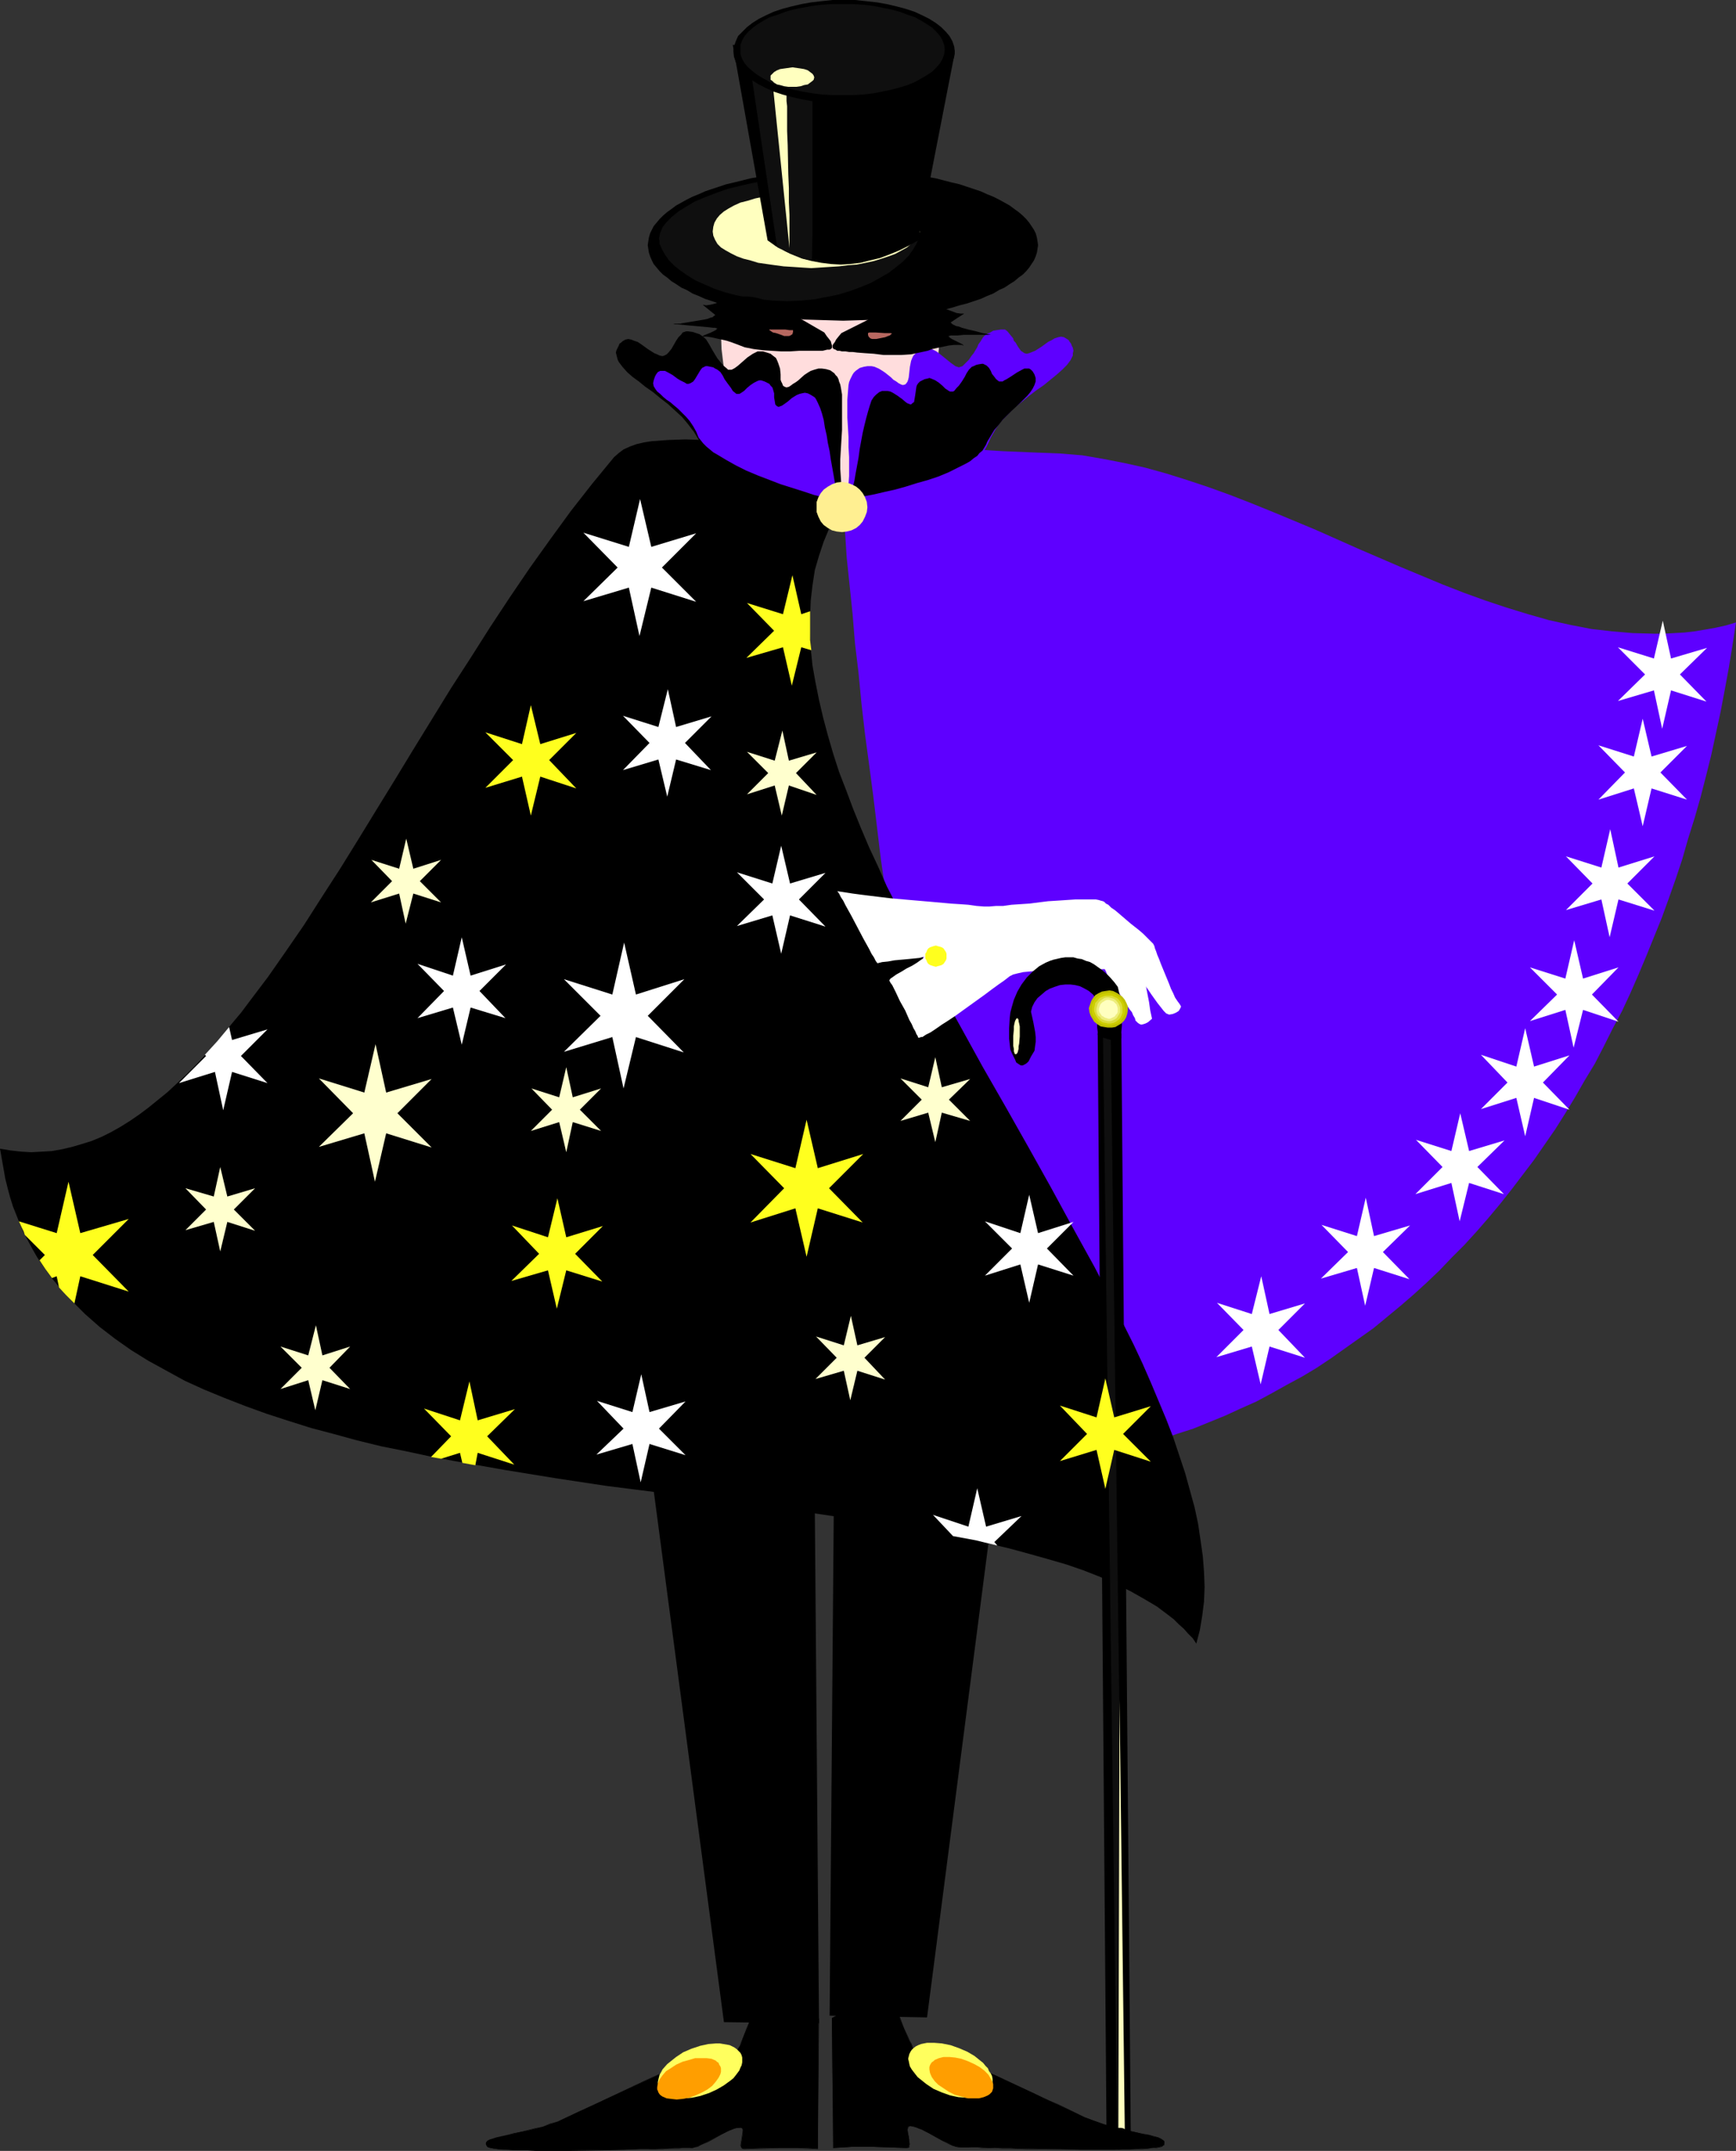
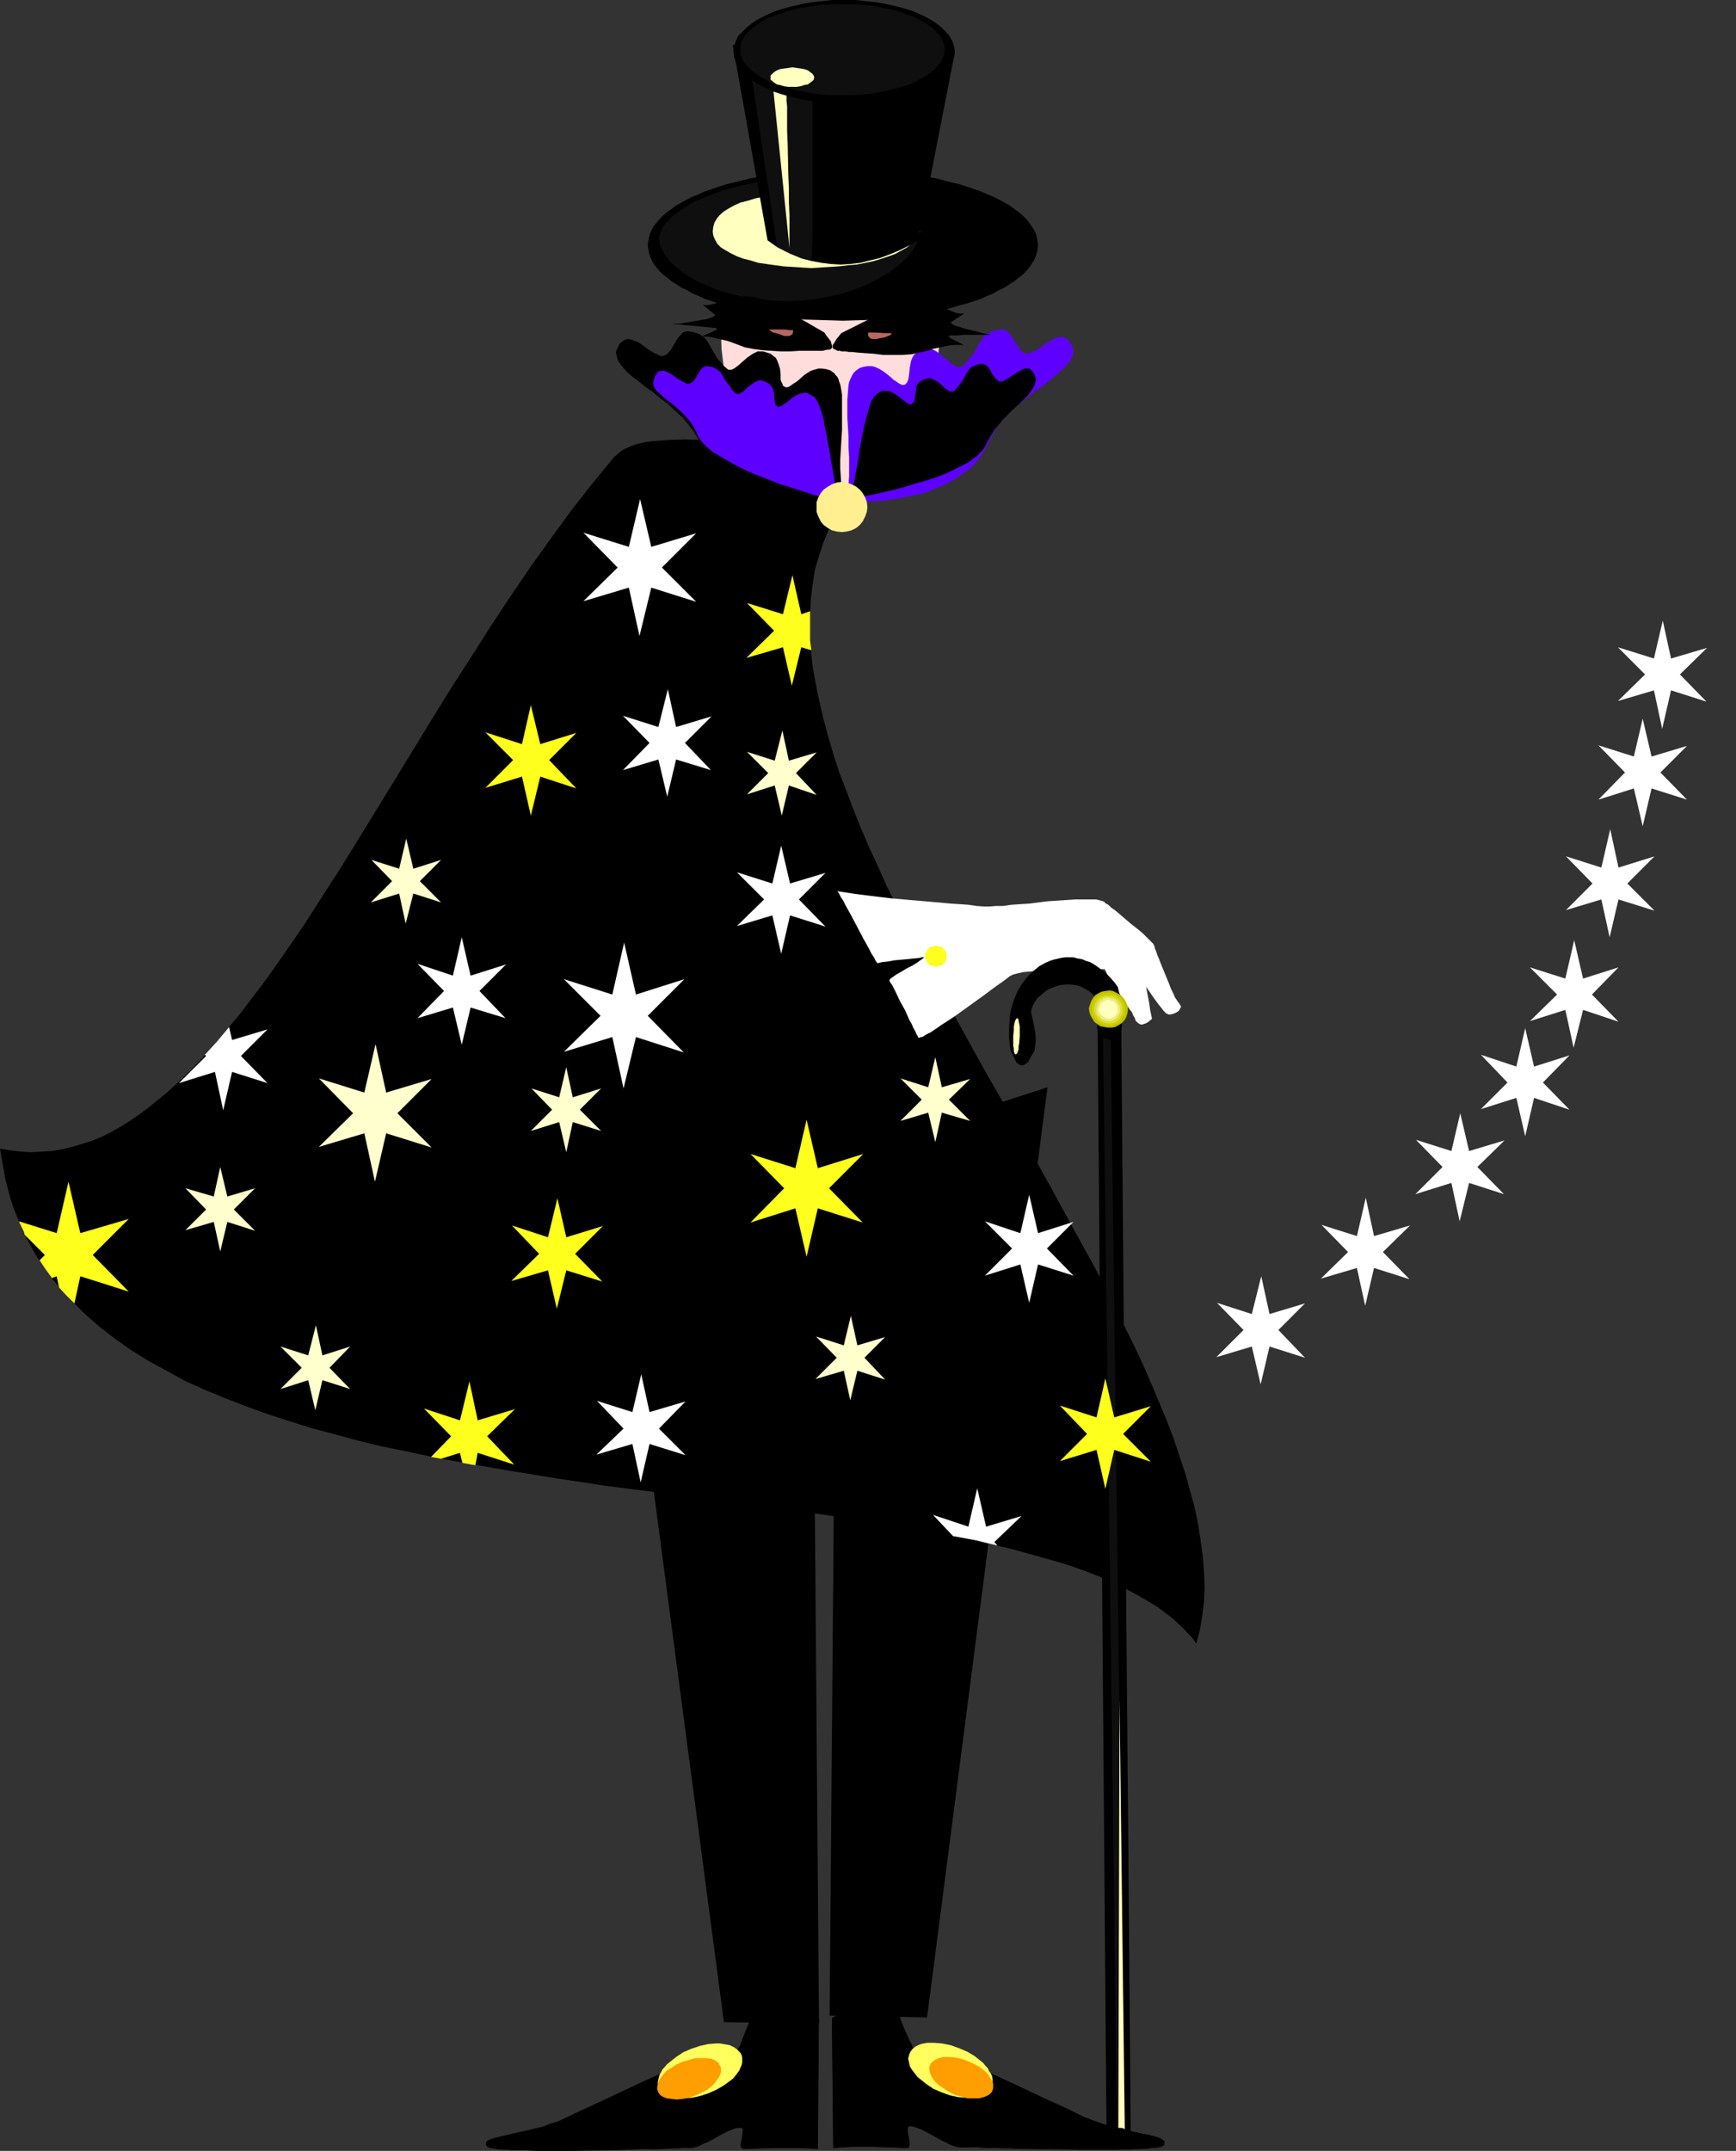
<svg xmlns="http://www.w3.org/2000/svg" xmlns:ns1="http://sodipodi.sourceforge.net/DTD/sodipodi-0.dtd" xmlns:ns2="http://www.inkscape.org/namespaces/inkscape" version="1.0" width="125.701mm" height="155.711mm" id="svg78" ns1:docname="Magician 10.wmf">
  <rect width="100%" height="100%" fill="#333333" stroke="none" />
  <ns1:namedview id="namedview78" pagecolor="#ffffff" bordercolor="#000000" borderopacity="0.25" ns2:showpageshadow="2" ns2:pageopacity="0.0" ns2:pagecheckerboard="0" ns2:deskcolor="#d1d1d1" ns2:document-units="mm" />
  <defs id="defs1">
    <pattern id="WMFhbasepattern" patternUnits="userSpaceOnUse" width="6" height="6" x="0" y="0" />
  </defs>
  <path style="fill:#000000;fill-opacity:1;fill-rule:evenodd;stroke:none" d="m 165.312,305.084 32.804,248.204 26.017,0.323 -1.939,-238.993 z" id="path1" />
  <path style="fill:#000000;fill-opacity:1;fill-rule:evenodd;stroke:none" d="m 286.669,297.489 -32.965,254.506 -26.663,-0.485 1.939,-235.277 z" id="path2" />
  <path style="fill:#ffdddd;fill-opacity:1;fill-rule:evenodd;stroke:none" d="m 227.202,49.608 h -1.454 l -1.616,0.162 -1.454,0.323 -1.454,0.323 -1.454,0.485 -1.454,0.646 -1.293,0.646 -1.454,0.646 -1.293,0.808 -1.293,0.97 -1.293,0.97 -1.131,1.131 -2.262,2.424 -1.131,1.293 -1.131,1.454 -1.939,2.909 -1.616,3.232 -1.616,3.393 -1.131,3.717 -1.131,3.717 -0.646,4.04 -0.485,4.04 -0.162,4.201 0.162,4.363 0.485,4.04 0.646,4.04 1.131,3.878 1.131,3.555 1.616,3.555 1.616,3.07 1.939,3.07 1.131,1.293 1.131,1.293 1.131,1.293 1.131,1.131 1.131,1.131 1.293,0.97 1.293,0.97 1.293,0.808 1.454,0.646 1.293,0.646 1.454,0.646 1.454,0.485 1.454,0.323 1.454,0.323 1.616,0.162 h 1.454 1.616 l 1.454,-0.162 1.454,-0.323 1.454,-0.323 1.454,-0.485 1.454,-0.646 1.454,-0.646 1.293,-0.646 1.293,-0.808 1.293,-0.97 1.293,-0.97 1.131,-1.131 1.293,-1.131 1.131,-1.293 0.97,-1.293 1.131,-1.293 1.939,-3.07 1.616,-3.07 1.616,-3.555 1.293,-3.555 0.97,-3.878 0.646,-4.04 0.485,-4.04 0.162,-4.363 -0.162,-4.201 -0.485,-4.04 -0.646,-4.04 -0.97,-3.717 -1.293,-3.717 -1.616,-3.393 -1.616,-3.232 -1.939,-2.909 -2.101,-2.747 -1.131,-1.293 -1.293,-1.131 -1.131,-1.131 -1.293,-0.97 -1.293,-0.97 -1.293,-0.808 -1.293,-0.646 -1.454,-0.646 -1.454,-0.646 -1.454,-0.485 -1.454,-0.323 -1.454,-0.323 -1.454,-0.162 z" id="path3" />
-   <path style="fill:#5e00ff;fill-opacity:1;fill-rule:evenodd;stroke:none" d="m 258.552,122.324 4.201,0.323 3.878,0.323 7.918,0.485 7.757,0.323 4.04,0.162 4.04,0.162 5.817,0.485 5.656,0.97 5.817,1.131 5.817,1.293 5.817,1.616 5.656,1.778 5.817,1.939 5.817,2.101 5.817,2.262 5.979,2.424 11.635,4.848 11.635,5.171 11.635,5.009 5.817,2.424 5.817,2.424 5.817,2.262 5.817,2.101 5.817,1.939 5.817,1.778 5.656,1.616 5.817,1.293 5.817,1.131 5.656,0.646 5.656,0.485 5.817,0.162 h 2.747 l 2.747,-0.162 2.909,-0.162 2.747,-0.323 2.909,-0.485 2.747,-0.485 2.909,-0.646 2.747,-0.808 -0.97,6.302 -0.97,5.979 -1.131,6.14 -1.131,5.979 -2.586,11.958 -1.454,5.817 -1.454,5.656 -1.616,5.656 -1.778,5.656 -1.616,5.656 -1.778,5.332 -1.939,5.494 -1.939,5.333 -2.101,5.171 -2.101,5.171 -2.101,5.009 -2.262,5.171 -2.262,4.848 -2.586,4.848 -2.424,4.848 -2.424,4.686 -2.747,4.525 -2.586,4.525 -2.747,4.525 -2.747,4.363 -2.909,4.201 -2.909,4.201 -3.07,4.04 -3.07,4.04 -3.07,3.878 -3.232,3.878 -3.232,3.717 -3.393,3.717 -3.393,3.393 -3.393,3.555 -3.555,3.393 -3.555,3.232 -3.555,3.07 -3.717,3.07 -3.717,3.07 -3.878,2.747 -3.878,2.747 -3.878,2.747 -3.878,2.585 -4.04,2.424 -4.201,2.262 -4.04,2.262 -4.201,2.262 -4.363,1.939 -4.201,1.939 -4.363,1.778 -4.363,1.778 -4.525,1.454 -4.525,1.616 -4.525,1.293 -4.525,1.293 -4.686,1.131 -4.686,0.97 -4.686,0.97 -4.848,0.808 -4.848,0.646 -4.848,0.485 -4.848,0.485 -2.262,-6.948 -2.101,-7.272 -1.939,-7.595 -2.101,-7.595 -1.778,-7.756 -1.939,-8.08 -1.939,-8.08 -1.778,-8.403 -1.778,-8.403 -1.616,-8.564 -1.778,-8.564 -1.616,-8.726 -3.07,-17.613 -2.909,-17.613 -2.747,-17.775 -2.586,-17.775 -2.101,-17.452 -1.131,-8.564 -1.131,-8.403 -0.97,-8.403 -0.808,-8.403 -0.97,-8.08 -0.646,-7.918 -0.808,-7.756 -0.808,-7.756 -0.485,-7.433 -0.646,-7.11 1.939,-1.131 1.939,-1.131 3.393,-1.939 3.393,-1.939 3.393,-1.778 3.232,-1.778 3.393,-1.939 3.555,-1.939 z" id="path4" />
  <path style="fill:#000000;fill-opacity:1;fill-rule:evenodd;stroke:none" d="m 200.378,120.062 -1.778,0.162 h -1.939 l -2.101,0.162 h -2.262 l -4.686,-0.162 -4.686,0.162 -2.262,0.162 -2.262,0.162 -2.101,0.323 -2.101,0.485 -1.778,0.646 -1.778,0.808 -1.293,0.97 -1.293,1.131 -5.979,7.272 -5.817,7.433 -5.656,7.756 -5.656,7.918 -5.494,8.08 -5.333,8.08 -5.333,8.403 -5.333,8.241 -10.342,16.805 -5.009,8.241 -5.171,8.403 -4.848,7.918 -5.009,8.08 -5.009,7.756 -4.848,7.595 -5.009,7.272 -4.848,6.948 -5.009,6.625 -2.424,3.232 -2.586,3.07 -2.424,3.07 -2.424,2.747 -2.586,2.909 -2.424,2.585 -2.586,2.585 -2.586,2.424 -2.424,2.262 -2.586,2.101 -2.586,2.101 -2.586,1.939 -2.586,1.778 -2.586,1.616 -2.586,1.454 -2.586,1.293 -2.747,1.131 -2.586,0.808 -2.747,0.808 -2.747,0.646 -2.747,0.485 -2.747,0.162 -2.909,0.162 L 5.817,315.103 2.909,314.779 0,314.295 l 0.485,2.747 0.485,2.747 0.485,2.747 0.646,2.585 0.646,2.424 0.808,2.585 0.97,2.424 0.97,2.424 0.97,2.262 2.424,4.525 1.293,2.262 1.454,2.101 1.454,2.101 1.454,1.939 1.616,1.939 1.778,1.939 1.778,1.939 3.555,3.555 4.04,3.555 4.201,3.232 4.363,3.07 4.686,2.909 5.009,2.747 5.009,2.747 5.333,2.424 5.494,2.262 5.817,2.262 5.817,2.101 5.979,1.939 6.141,1.939 6.141,1.616 6.464,1.778 6.625,1.616 6.464,1.293 6.787,1.454 6.787,1.293 13.736,2.424 13.897,2.262 13.897,2.101 14.059,1.778 13.897,1.939 13.736,1.778 13.574,1.778 6.625,0.97 6.464,0.97 6.464,0.97 6.302,0.97 6.141,1.131 5.979,1.131 5.979,1.131 5.656,1.293 5.494,1.293 5.333,1.454 5.171,1.454 5.009,1.454 4.686,1.616 4.525,1.778 4.201,1.939 4.04,1.939 3.717,2.101 3.555,2.101 3.232,2.424 1.454,1.131 1.293,1.293 1.454,1.293 1.131,1.293 1.293,1.293 0.97,1.454 0.97,-3.717 0.646,-3.878 0.485,-3.878 0.162,-4.04 -0.162,-4.201 -0.323,-4.201 -0.646,-4.525 -0.646,-4.363 -0.97,-4.525 -1.293,-4.686 -1.293,-4.686 -1.616,-4.848 -1.616,-4.848 -1.939,-5.009 -2.101,-5.009 -2.101,-5.009 -2.262,-5.171 -2.424,-5.171 -2.586,-5.171 -2.586,-5.333 -2.747,-5.332 -2.747,-5.333 -5.979,-10.827 -5.979,-10.988 -6.141,-10.988 -6.302,-11.15 -6.302,-10.988 -6.141,-11.15 -6.141,-10.988 -5.817,-10.988 -2.747,-5.494 -2.586,-5.333 -2.747,-5.332 -2.424,-5.494 -2.424,-5.171 -2.262,-5.332 -2.101,-5.171 -1.939,-5.171 -1.939,-5.009 -1.616,-5.009 -1.454,-5.009 -1.293,-4.848 -1.131,-4.848 -0.97,-4.848 -0.808,-4.525 -0.485,-4.686 -0.162,-4.363 v -4.525 l 0.162,-4.201 0.485,-4.201 0.646,-4.201 1.131,-3.878 1.293,-3.878 1.616,-3.878 0.97,-1.778 0.97,-1.778 0.97,-1.778 1.131,-1.778 -1.778,0.162 -1.778,0.162 -1.616,0.162 -1.616,-0.162 -1.454,-0.162 h -1.454 l -1.293,-0.323 -1.293,-0.323 -2.424,-0.646 -2.101,-0.97 -1.778,-0.97 -1.778,-1.293 -1.616,-1.293 -1.293,-1.616 -1.293,-1.454 -1.293,-1.616 -2.424,-3.393 z" id="path5" />
  <path style="fill:#ffffff;fill-opacity:1;fill-rule:evenodd;stroke:none" d="m 267.44,407.21 2.424,10.503 9.696,-2.909 -7.433,7.11 0.808,0.97 -5.979,-1.454 -6.141,-1.131 -5.494,-5.817 9.696,3.232 z" id="path6" />
  <path style="fill:#ffffff;fill-opacity:1;fill-rule:evenodd;stroke:none" d="m 62.699,281.007 0.808,3.555 9.696,-2.909 -7.272,7.272 7.272,7.433 -9.696,-3.07 -2.424,10.503 -2.262,-10.503 -9.857,3.07 7.433,-7.433 -0.323,-0.323 3.393,-3.717 z" id="path7" />
  <path style="fill:#ffff1e;fill-opacity:1;fill-rule:evenodd;stroke:none" d="m 128.468,377.962 2.262,10.665 10.18,-3.07 -7.595,7.433 7.433,7.756 -10.019,-3.232 -0.646,3.393 -3.555,-0.646 -0.646,-2.747 -5.171,1.616 -2.747,-0.485 5.494,-5.656 -7.433,-7.595 9.857,3.232 z" id="path8" />
  <path style="fill:#ffff1e;fill-opacity:1;fill-rule:evenodd;stroke:none" d="m 216.86,157.39 2.424,10.665 2.424,-0.808 v 5.332 2.585 l 0.323,2.747 -2.747,-0.808 -2.586,10.503 -2.424,-10.503 -10.019,2.909 7.595,-7.433 -7.433,-7.595 9.857,3.07 z" id="path9" />
  <path style="fill:#ffff1e;fill-opacity:1;fill-rule:evenodd;stroke:none" d="m 18.745,323.344 3.232,14.058 13.251,-3.878 -9.857,9.857 9.857,10.019 -13.251,-4.201 -1.616,7.433 -2.262,-2.262 -1.939,-2.101 -0.646,-3.07 -1.293,0.485 -1.778,-2.424 -1.616,-2.424 1.454,-1.454 -5.494,-5.494 -0.323,-0.97 -0.485,-0.97 -0.808,-1.778 10.342,3.232 z" id="path10" />
  <path style="fill:#000000;fill-opacity:1;fill-rule:evenodd;stroke:none" d="m 230.758,46.377 h -5.494 l -5.333,0.323 -5.009,0.646 -4.848,0.646 -4.686,0.808 -4.525,1.131 -2.101,0.485 -1.939,0.646 -3.878,1.293 -1.778,0.808 -1.616,0.646 -1.616,0.808 -1.454,0.808 -1.454,0.808 -1.293,0.97 -1.131,0.808 -1.131,0.97 -0.97,0.97 -0.808,0.97 -0.808,0.97 -0.485,0.97 -0.485,0.97 -0.323,1.131 -0.162,0.97 -0.162,1.131 0.162,1.131 0.162,0.97 0.323,0.97 0.485,1.131 0.485,0.97 0.808,0.97 0.808,0.97 0.97,0.97 1.131,0.808 1.131,0.97 1.293,0.808 1.454,0.97 1.454,0.646 1.616,0.97 1.616,0.646 1.778,0.808 3.878,1.293 1.939,0.485 2.101,0.646 4.525,1.131 4.686,0.808 4.848,0.646 5.009,0.646 5.333,0.162 5.494,0.162 5.333,-0.162 5.333,-0.162 5.171,-0.646 4.848,-0.646 4.686,-0.808 4.363,-1.131 2.101,-0.646 1.939,-0.485 1.939,-0.646 1.939,-0.646 1.778,-0.808 1.616,-0.646 1.616,-0.97 1.454,-0.646 1.454,-0.97 1.293,-0.808 1.131,-0.97 1.131,-0.808 0.97,-0.97 0.808,-0.97 0.646,-0.97 0.646,-0.97 0.485,-1.131 0.323,-0.97 0.162,-0.97 0.162,-1.131 -0.162,-1.131 -0.162,-0.97 -0.323,-1.131 -0.485,-0.97 -0.646,-0.97 -0.646,-0.97 -0.808,-0.97 -0.97,-0.97 -1.131,-0.97 -1.131,-0.808 -1.293,-0.97 -1.454,-0.808 -1.454,-0.808 -1.616,-0.808 -1.616,-0.646 -1.778,-0.808 -1.939,-0.646 -1.939,-0.646 -1.939,-0.646 -2.101,-0.485 -4.363,-1.131 -4.686,-0.808 -4.848,-0.646 -5.171,-0.646 -5.333,-0.323 z" id="path11" />
  <path style="fill:#0f0f0f;fill-opacity:1;fill-rule:evenodd;stroke:none" d="m 220.415,48.639 h -3.717 l -3.717,0.323 -3.555,0.485 -3.555,0.646 -3.555,0.808 -3.232,0.808 -3.232,1.131 -2.909,1.131 -2.747,1.131 -2.424,1.454 -2.101,1.293 -1.778,1.454 -0.808,0.808 -0.646,0.646 -0.646,0.808 -0.485,0.646 -0.323,0.808 -0.323,0.646 -0.162,0.808 -0.162,0.808 0.162,0.646 v 0.808 l 0.646,1.454 0.808,1.454 1.131,1.616 1.454,1.454 1.616,1.293 2.101,1.454 2.101,1.293 2.586,1.131 2.586,1.131 2.909,0.97 3.07,0.808 3.232,0.646 3.393,0.485 3.555,0.323 3.717,0.162 3.717,-0.162 3.555,-0.323 3.393,-0.646 3.232,-0.646 3.232,-0.97 3.07,-1.131 2.747,-1.131 2.586,-1.454 2.262,-1.293 2.101,-1.616 1.778,-1.454 1.616,-1.616 1.131,-1.616 0.97,-1.616 0.323,-0.808 0.162,-0.646 0.162,-0.808 V 63.667 62.374 l -0.485,-1.616 -0.646,-1.293 -0.808,-1.454 -1.131,-1.293 -1.454,-1.131 -1.616,-1.293 -1.939,-1.131 -2.101,-0.97 -2.262,-0.808 -2.586,-0.808 -2.747,-0.808 -3.07,-0.485 -3.232,-0.323 -3.393,-0.323 z" id="path12" />
  <path style="fill:#ffffbf;fill-opacity:1;fill-rule:evenodd;stroke:none" d="m 222.516,52.679 -2.909,0.162 h -2.909 l -2.747,0.323 -2.586,0.323 -2.424,0.323 -2.262,0.485 -2.101,0.646 -1.939,0.485 -1.778,0.808 -1.454,0.808 -1.293,0.808 -1.131,0.97 -0.808,0.97 -0.646,1.131 -0.323,1.131 -0.162,1.293 0.162,1.131 0.485,1.131 0.646,1.131 0.97,0.97 1.293,0.808 1.454,0.808 1.616,0.808 1.778,0.646 1.939,0.485 2.101,0.646 2.262,0.323 2.262,0.323 2.424,0.323 2.586,0.162 2.424,0.162 2.586,0.162 5.009,-0.323 2.586,-0.162 2.586,-0.323 2.262,-0.162 2.424,-0.485 2.262,-0.485 2.101,-0.646 1.939,-0.646 1.778,-0.646 1.778,-0.97 1.454,-0.808 1.131,-0.97 1.131,-1.131 0.808,-1.131 0.485,-1.131 v -0.323 -0.485 l -0.323,-0.97 -0.646,-0.97 -0.808,-0.808 -1.293,-0.97 -1.454,-0.808 -1.778,-0.97 -1.778,-0.808 -2.262,-0.646 -2.262,-0.646 -2.424,-0.646 -2.747,-0.485 -2.747,-0.485 -2.747,-0.323 -3.07,-0.162 z" id="path13" />
  <path style="fill:#000000;fill-opacity:1;fill-rule:evenodd;stroke:none" d="m 200.539,12.281 60.76,2.101 -10.019,51.386 -2.586,1.454 -2.586,1.293 -2.747,1.131 -2.586,0.97 -2.747,0.646 -2.586,0.646 -2.747,0.323 -2.586,0.162 -2.747,-0.162 -2.586,-0.323 -2.586,-0.485 -2.586,-0.646 -2.424,-0.97 -2.424,-1.131 -2.424,-1.293 -2.262,-1.616 z" id="path14" />
  <path style="fill:#0f0f0f;fill-opacity:1;fill-rule:evenodd;stroke:none" d="m 204.902,15.513 17.614,0.808 -0.162,6.787 v 6.787 13.897 13.735 6.787 l -0.162,6.787 -1.454,-0.162 -1.454,-0.323 -1.454,-0.646 -1.454,-0.485 -1.293,-0.646 -1.131,-0.646 -0.485,-0.162 -0.323,-0.162 -0.323,-0.162 -0.162,-0.162 z" id="path15" />
  <path style="fill:#ffffbf;fill-opacity:1;fill-rule:evenodd;stroke:none" d="m 211.205,20.36 4.04,1.939 v 5.333 l 0.162,1.454 v 1.616 1.616 3.555 l 0.162,3.878 0.162,7.918 0.162,3.878 v 3.878 l 0.162,3.393 v 1.454 1.616 5.979 0 z" id="path16" />
  <path style="fill:#000000;fill-opacity:1;fill-rule:evenodd;stroke:none" d="m 230.919,0 h -3.07 l -3.07,0.323 -2.747,0.323 -2.747,0.485 -2.747,0.646 -2.424,0.646 -2.424,0.808 -2.101,0.97 -1.939,0.97 -1.778,1.131 -1.454,1.131 -1.293,1.293 -1.131,1.131 -0.646,1.454 -0.485,1.454 -0.162,1.293 0.162,1.454 0.485,1.454 0.646,1.454 1.131,1.293 1.293,1.131 1.454,1.131 1.778,1.131 1.939,0.97 2.101,0.97 2.424,0.808 2.424,0.646 2.747,0.646 2.747,0.485 2.747,0.323 3.07,0.162 3.07,0.162 3.07,-0.162 3.07,-0.162 2.909,-0.323 2.747,-0.485 2.747,-0.646 2.424,-0.646 2.424,-0.808 2.101,-0.97 1.939,-0.97 1.778,-1.131 1.454,-1.131 1.293,-1.131 0.97,-1.293 0.808,-1.454 0.485,-1.454 0.162,-1.454 -0.162,-1.293 -0.485,-1.454 -0.808,-1.454 -0.97,-1.131 -1.293,-1.293 L 256.128,6.302 254.35,5.171 252.411,4.201 250.311,3.232 247.887,2.424 245.463,1.778 242.716,1.131 239.968,0.646 237.06,0.323 233.989,0 Z" id="path17" />
  <path style="fill:#0f0f0f;fill-opacity:1;fill-rule:evenodd;stroke:none" d="m 230.596,1.131 h -2.909 l -2.747,0.162 -2.586,0.323 -2.747,0.485 -2.424,0.485 -2.262,0.646 -2.101,0.808 -2.101,0.646 -1.778,0.97 -1.616,0.97 -1.293,0.97 -1.293,1.131 -0.97,1.131 -0.646,1.131 -0.485,1.293 v 1.293 1.293 l 0.485,1.293 0.646,1.131 0.97,1.131 1.293,1.131 1.293,0.97 1.616,0.97 1.778,0.97 2.101,0.808 2.101,0.646 2.262,0.646 2.424,0.485 2.747,0.485 2.586,0.323 2.747,0.162 h 2.909 2.909 l 2.747,-0.162 2.747,-0.323 2.424,-0.485 2.424,-0.485 2.424,-0.646 2.101,-0.646 1.939,-0.808 1.778,-0.97 1.616,-0.97 1.454,-0.97 1.131,-1.131 0.97,-1.131 0.646,-1.131 0.485,-1.293 0.162,-1.293 -0.162,-1.293 -0.485,-1.293 -0.646,-1.131 -0.97,-1.131 -1.131,-1.131 -1.454,-0.97 -1.616,-0.97 -1.778,-0.97 -1.939,-0.646 -2.101,-0.808 -2.424,-0.646 -2.424,-0.485 -2.424,-0.485 -2.747,-0.323 -2.747,-0.162 z" id="path18" />
  <path style="fill:#ffffbf;fill-opacity:1;fill-rule:evenodd;stroke:none" d="m 216.86,18.421 -1.131,0.162 -1.131,0.162 -1.131,0.162 -0.808,0.323 -0.808,0.485 -0.485,0.485 -0.485,0.485 v 0.485 0.646 l 0.485,0.323 0.485,0.485 0.808,0.485 0.808,0.162 1.131,0.323 1.131,0.162 h 1.131 1.131 l 1.131,-0.162 0.97,-0.323 0.97,-0.162 0.646,-0.485 0.646,-0.485 0.323,-0.323 0.162,-0.646 -0.162,-0.485 -0.323,-0.485 -0.646,-0.485 -0.646,-0.485 -0.97,-0.323 -0.97,-0.162 -1.131,-0.162 z" id="path19" />
  <path style="fill:#ffffff;fill-opacity:1;fill-rule:evenodd;stroke:none" d="m 229.142,243.841 2.101,0.323 2.101,0.323 2.424,0.323 2.586,0.323 5.333,0.646 5.494,0.485 5.656,0.485 5.333,0.485 2.586,0.162 2.262,0.162 2.262,0.323 2.101,0.162 h 1.293 l 1.939,-0.162 h 1.939 l 2.262,-0.323 2.424,-0.162 2.424,-0.162 5.171,-0.646 2.586,-0.162 2.424,-0.162 2.424,-0.162 h 2.101 1.939 1.616 l 0.808,0.162 0.485,0.162 0.646,0.162 0.323,0.162 0.485,0.485 0.646,0.323 0.808,0.808 0.97,0.646 0.97,0.808 1.131,0.97 2.262,1.939 2.262,1.778 1.131,0.97 0.808,0.808 0.808,0.808 0.646,0.646 0.485,0.485 0.162,0.323 0.162,0.323 0.162,0.646 0.323,0.808 0.323,0.97 0.485,1.131 0.485,1.293 2.262,5.494 0.485,1.293 0.646,1.293 0.485,1.131 0.646,0.97 0.485,0.646 0.323,0.485 0.162,0.323 v 0.162 l -0.323,0.646 -0.323,0.485 -0.808,0.485 -0.808,0.323 -0.97,0.162 -0.808,-0.323 -0.323,-0.323 -0.323,-0.323 -1.778,-2.262 -1.616,-2.262 -0.646,-0.97 -0.808,-1.131 -0.646,-0.808 -0.646,-0.97 -0.646,-0.808 -0.646,-0.808 -0.646,-0.646 -0.485,-0.485 -0.646,-0.323 -0.485,-0.323 -0.485,-0.162 h -0.485 l -1.939,0.162 -1.939,0.323 h -2.101 l -2.262,0.162 h -4.686 -4.686 l -2.262,0.162 h -2.262 l -1.939,0.162 -1.939,0.162 -1.778,0.162 -1.454,0.323 -1.293,0.323 -0.97,0.485 -1.454,1.131 -1.616,1.131 -1.778,1.293 -1.939,1.454 -8.08,5.817 -1.939,1.293 -1.778,1.131 -1.616,1.131 -1.454,0.97 -1.293,0.646 -0.485,0.323 -0.485,0.323 h -0.485 l -0.162,0.162 h -0.323 -0.162 l -0.162,-0.485 -0.323,-0.485 -0.323,-0.808 -0.485,-0.808 -0.485,-1.131 -0.646,-1.131 -1.131,-2.585 -1.454,-2.585 -1.131,-2.424 -0.485,-0.97 -0.485,-0.97 -0.485,-0.646 -0.323,-0.646 0.323,-0.485 0.485,-0.323 1.131,-0.808 1.454,-0.808 1.293,-0.808 1.616,-0.808 1.293,-0.808 1.131,-0.808 0.485,-0.323 0.323,-0.485 -1.293,0.323 -1.616,0.162 -1.616,0.162 -1.778,0.162 -1.778,0.162 -1.778,0.323 -1.616,0.162 -1.293,0.323 -0.485,-0.646 -0.485,-0.97 -0.646,-0.97 -0.646,-1.293 -1.616,-2.909 -1.616,-3.07 -1.616,-3.07 -1.616,-2.909 -0.646,-1.293 -0.646,-0.97 -0.485,-0.97 z" id="path20" />
  <path style="fill:#ffffff;fill-opacity:1;fill-rule:evenodd;stroke:none" d="m 311.878,259.515 0.485,2.262 0.323,2.424 0.808,5.009 0.97,5.009 0.323,2.262 0.485,2.262 -1.131,0.97 -0.646,0.323 -0.485,0.162 -0.646,0.162 -0.485,-0.162 -0.485,-0.323 -0.646,-0.646 -0.162,-0.646 -0.485,-0.808 -0.323,-0.808 -0.646,-0.808 -1.293,-1.939 -1.293,-2.101 -1.293,-1.939 -1.131,-1.939 -0.646,-0.808 -0.485,-0.808 -0.323,-0.808 -0.323,-0.646 0.485,-0.485 0.485,-0.323 1.131,-0.808 1.293,-0.646 2.909,-1.131 1.293,-0.646 1.131,-0.808 0.485,-0.323 z" id="path21" />
  <path style="fill:#000000;fill-opacity:1;fill-rule:evenodd;stroke:none" d="m 302.829,584.798 -2.424,-302.014 h 6.464 l 2.586,302.014 z" id="path22" />
  <path style="fill:#0f0f0f;fill-opacity:1;fill-rule:evenodd;stroke:none" d="m 305.738,584.798 -3.878,-301.529 2.101,-0.485 3.878,301.529 z" id="path23" />
  <path style="fill:#ffffbf;fill-opacity:1;fill-rule:evenodd;stroke:none" d="m 306.061,584.475 0.323,-119.416 1.454,119.577 z" id="path24" />
  <path style="fill:#000000;fill-opacity:1;fill-rule:evenodd;stroke:none" d="m 276.489,287.147 -0.323,-2.909 v -2.909 l 0.162,-2.747 0.162,-1.454 0.323,-1.293 0.646,-2.262 0.97,-2.262 1.131,-1.939 1.454,-1.939 1.616,-1.616 1.778,-1.454 1.778,-0.97 1.131,-0.485 0.97,-0.323 2.101,-0.485 1.131,-0.162 h 1.131 1.131 l 1.131,0.323 1.131,0.162 1.131,0.485 1.131,0.323 1.131,0.646 1.131,0.808 1.131,0.808 1.131,0.97 0.97,0.97 1.131,1.293 0.97,1.293 0.485,2.101 0.162,1.778 0.323,1.778 v 1.616 l 0.162,3.232 -0.162,1.778 v 1.778 l -0.97,0.323 -0.808,0.162 h -0.808 l -0.808,-0.162 -1.616,-0.485 -1.454,-0.808 v -0.808 l -0.162,-1.293 v -1.293 -1.454 l -0.162,-2.909 v -1.131 l -0.162,-0.97 -0.808,-1.131 -1.131,-0.97 -1.131,-0.646 -1.293,-0.646 -1.293,-0.323 -1.293,-0.162 h -1.454 l -1.454,0.162 -1.454,0.485 -1.293,0.485 -1.131,0.646 -1.131,0.97 -1.131,0.97 -0.808,1.131 -0.646,1.293 -0.323,1.293 0.646,2.909 0.485,2.585 0.162,1.454 v 1.293 l -0.162,1.131 -0.162,1.293 -0.97,1.616 -0.323,0.646 -0.323,0.646 -0.485,0.485 -0.485,0.323 -0.323,0.162 -0.323,0.162 h -0.485 l -0.323,-0.162 -0.485,-0.323 -0.485,-0.323 -0.323,-0.808 -0.323,-0.646 -0.485,-0.97 z" id="path25" />
  <path style="fill:#bfbf00;fill-opacity:1;fill-rule:evenodd;stroke:none" d="m 297.981,275.836 0.162,1.131 0.323,0.97 0.485,0.808 0.485,0.808 0.808,0.646 0.97,0.646 0.97,0.162 0.97,0.162 h 1.131 l 0.97,-0.162 0.808,-0.485 0.808,-0.485 0.808,-0.808 0.485,-0.808 0.323,-0.97 0.162,-0.97 v -1.131 l -0.323,-0.808 -0.485,-0.97 -0.646,-0.808 -0.808,-0.646 -0.808,-0.485 -0.97,-0.485 -0.97,-0.162 -1.131,0.162 -0.97,0.162 -0.97,0.485 -0.808,0.485 -0.646,0.808 -0.485,0.808 -0.323,0.97 z" id="path26" />
  <path style="fill:#cece00;fill-opacity:1;fill-rule:evenodd;stroke:none" d="m 298.789,275.836 v 0.97 l 0.162,0.808 0.485,0.808 0.646,0.808 0.646,0.485 0.646,0.485 0.97,0.323 0.808,0.162 h 0.97 l 0.808,-0.323 0.97,-0.323 0.646,-0.485 0.485,-0.646 0.485,-0.808 0.323,-0.808 0.162,-0.97 -0.162,-0.808 -0.162,-0.808 -0.485,-0.808 -0.485,-0.808 -0.646,-0.485 -0.808,-0.485 -0.808,-0.323 -0.97,-0.162 -0.97,0.162 -0.808,0.162 -0.808,0.323 -0.646,0.485 -0.646,0.646 -0.485,0.808 -0.323,0.808 z" id="path27" />
  <path style="fill:#dddd3d;fill-opacity:1;fill-rule:evenodd;stroke:none" d="m 299.435,275.836 v 0.808 l 0.323,0.808 0.323,0.646 0.485,0.646 0.485,0.485 0.646,0.485 0.808,0.162 0.646,0.162 h 0.808 l 0.808,-0.162 0.646,-0.323 0.646,-0.485 0.485,-0.485 0.323,-0.646 0.323,-0.808 v -0.808 -0.646 l -0.162,-0.808 -0.323,-0.646 -0.485,-0.646 -0.485,-0.485 -0.808,-0.323 -0.646,-0.323 h -0.808 -0.808 l -0.646,0.162 -0.808,0.323 -0.485,0.323 -0.485,0.646 -0.485,0.485 -0.162,0.808 z" id="path28" />
  <path style="fill:#eded7c;fill-opacity:1;fill-rule:evenodd;stroke:none" d="m 300.082,275.998 v 0.646 l 0.162,0.646 0.323,0.646 0.485,0.323 0.323,0.485 0.646,0.323 0.485,0.162 0.646,0.162 h 0.808 l 0.485,-0.162 0.646,-0.323 0.485,-0.323 0.323,-0.485 0.323,-0.485 0.323,-0.646 v -0.646 -0.646 l -0.162,-0.485 -0.323,-0.646 -0.323,-0.485 -0.485,-0.485 -0.485,-0.323 -0.646,-0.162 -0.646,-0.162 h -0.646 l -0.646,0.162 -0.485,0.323 -0.485,0.323 -0.485,0.485 -0.323,0.485 -0.162,0.646 z" id="path29" />
  <path style="fill:#ffffbf;fill-opacity:1;fill-rule:evenodd;stroke:none" d="m 300.728,275.998 v 0.485 l 0.162,0.485 0.323,0.485 0.323,0.485 0.323,0.162 0.485,0.323 0.485,0.162 0.485,0.162 h 0.485 l 0.97,-0.485 0.323,-0.162 0.323,-0.485 0.323,-0.323 0.162,-0.485 v -0.485 -0.485 l -0.162,-0.485 -0.162,-0.485 -0.323,-0.323 -0.485,-0.485 -0.323,-0.162 -0.485,-0.162 -0.485,-0.162 h -0.485 l -0.485,0.162 -0.485,0.323 -0.323,0.162 -0.485,0.485 -0.162,0.323 -0.162,0.485 z" id="path30" />
  <path style="fill:#ffffbf;fill-opacity:1;fill-rule:evenodd;stroke:none" d="m 277.297,283.431 v 1.939 0.808 l 0.162,0.808 v 0.646 l 0.162,0.485 0.162,0.323 h 0.162 0.162 l 0.323,-0.323 0.162,-0.485 0.162,-0.646 v -0.646 l 0.162,-0.808 0.162,-1.939 v -1.939 -0.808 l -0.162,-0.808 -0.162,-0.646 v -0.323 l -0.162,-0.323 -0.162,-0.162 -0.323,0.162 -0.162,0.323 -0.162,0.323 -0.162,0.646 -0.162,0.808 v 0.808 z" id="path31" />
  <path style="fill:#000000;fill-opacity:1;fill-rule:evenodd;stroke:none" d="m 302.829,585.283 0.162,0.485 0.162,0.646 0.323,0.485 0.485,0.485 0.323,0.323 0.646,0.162 0.646,0.162 0.646,0.162 0.646,-0.162 0.646,-0.162 0.485,-0.323 0.646,-0.323 0.323,-0.485 0.323,-0.485 0.162,-0.485 v -0.646 -0.646 l -0.162,-0.485 -0.323,-0.646 -0.485,-0.323 -0.485,-0.323 -0.485,-0.323 -0.646,-0.162 h -0.646 -0.808 l -0.485,0.162 -0.646,0.323 -0.485,0.323 -0.323,0.485 -0.323,0.485 -0.162,0.646 z" id="path32" />
  <path style="fill:#ffffbf;fill-opacity:1;fill-rule:evenodd;stroke:none" d="m 305.576,583.829 0.162,0.485 0.162,0.323 0.323,0.162 0.485,0.162 0.485,-0.162 0.323,-0.162 0.323,-0.323 v -0.485 -0.323 l -0.323,-0.323 -0.323,-0.323 h -0.485 -0.485 l -0.323,0.323 -0.162,0.323 z" id="path33" />
  <path style="fill:#000000;fill-opacity:1;fill-rule:evenodd;stroke:none" d="m 231.081,137.352 -0.485,-1.939 -0.323,-2.262 -0.162,-2.424 -0.162,-2.424 v -2.585 l 0.162,-2.747 0.323,-5.333 v -2.747 -2.424 -2.424 -2.101 l -0.323,-1.939 -0.162,-0.808 -0.323,-0.808 -0.162,-0.646 -0.323,-0.646 -0.485,-0.485 -0.323,-0.485 -1.131,-0.808 -1.131,-0.323 -1.131,-0.162 h -0.97 l -1.131,0.323 -0.97,0.323 -0.808,0.485 -0.97,0.646 -1.616,1.454 -0.646,0.485 -0.808,0.485 -0.646,0.485 -0.485,0.323 -0.646,0.162 -0.485,-0.162 -0.485,-0.323 -0.162,-0.485 -0.323,-0.646 -0.162,-0.485 v -1.454 l -0.162,-1.616 -0.485,-1.454 -0.323,-0.808 -0.323,-0.646 -0.646,-0.485 -0.808,-0.646 -0.97,-0.323 -1.131,-0.323 h -0.808 -0.646 l -0.646,0.323 -0.646,0.323 -1.454,0.97 -1.293,1.131 -1.293,1.131 -0.646,0.485 -0.485,0.323 -0.646,0.323 h -0.485 -0.485 l -0.323,-0.323 -0.97,-0.808 -0.808,-0.97 -0.808,-0.97 -0.485,-0.808 -0.97,-1.616 -0.808,-1.454 -0.808,-1.293 -0.485,-0.485 -0.646,-0.485 -0.646,-0.485 -0.97,-0.323 -0.97,-0.323 -1.293,-0.162 h -0.485 l -0.485,0.162 -0.485,0.162 -0.323,0.485 -0.808,0.808 -0.646,0.97 -1.293,2.262 -0.808,0.97 -0.485,0.485 -0.646,0.323 -0.485,0.162 -0.808,-0.162 -0.646,-0.323 -0.808,-0.323 -1.778,-1.131 -1.778,-1.293 -0.97,-0.646 -0.97,-0.323 -0.808,-0.323 -0.808,-0.162 -0.808,0.162 -0.808,0.485 -0.323,0.323 -0.485,0.323 -0.162,0.485 -0.323,0.646 -0.323,0.646 -0.162,0.646 0.162,0.646 0.162,0.646 0.162,0.646 0.323,0.646 0.97,1.293 1.293,1.454 1.454,1.293 1.778,1.293 1.778,1.454 2.101,1.454 1.939,1.616 2.101,1.616 1.939,1.778 1.939,1.778 1.616,1.939 1.616,2.101 1.293,2.101 0.485,1.454 0.808,1.454 0.808,1.293 0.808,1.293 0.97,1.131 1.131,1.131 0.97,0.97 1.293,0.97 2.424,1.778 2.747,1.454 2.909,1.293 2.909,0.97 3.07,0.808 2.909,0.646 3.07,0.485 2.909,0.323 2.747,0.162 2.586,-0.162 h 2.424 z" id="path34" />
  <path style="fill:#5e00ff;fill-opacity:1;fill-rule:evenodd;stroke:none" d="m 231.404,136.706 0.323,-1.939 0.485,-2.262 0.162,-2.262 v -2.585 -2.585 l -0.162,-2.747 v -2.747 l -0.323,-5.333 v -2.424 -2.424 l 0.162,-2.101 0.162,-1.939 0.162,-0.808 0.323,-0.808 0.323,-0.646 0.323,-0.646 0.323,-0.485 0.485,-0.485 1.131,-0.808 1.131,-0.323 0.97,-0.162 h 1.131 l 0.808,0.162 1.131,0.485 0.808,0.485 0.97,0.646 0.808,0.646 0.808,0.646 0.646,0.646 0.808,0.485 0.646,0.485 0.646,0.323 0.485,0.162 0.646,-0.162 0.323,-0.323 0.323,-0.485 0.162,-0.485 0.162,-0.646 0.162,-1.454 0.162,-1.454 0.323,-1.616 0.323,-0.808 0.323,-0.646 0.646,-0.646 0.808,-0.485 0.97,-0.485 1.131,-0.162 h 0.646 0.808 l 0.646,0.323 0.646,0.323 1.454,1.131 2.586,2.101 0.485,0.323 0.646,0.485 0.485,0.162 0.485,0.162 0.485,-0.162 0.485,-0.162 0.97,-0.97 0.808,-0.808 0.646,-0.97 0.646,-0.808 0.97,-1.616 0.323,-0.808 0.485,-0.646 0.808,-1.293 0.485,-0.485 0.646,-0.485 0.808,-0.323 0.808,-0.485 0.97,-0.162 1.131,-0.162 h 0.646 0.485 l 0.485,0.323 0.323,0.323 0.646,0.808 0.808,0.97 0.162,0.646 0.485,0.485 0.646,1.131 0.808,1.131 0.485,0.323 0.485,0.323 0.646,0.162 0.646,-0.162 0.808,-0.323 0.808,-0.323 1.778,-1.131 1.778,-1.293 0.97,-0.485 0.808,-0.485 0.97,-0.323 0.808,-0.162 0.808,0.162 0.808,0.485 0.485,0.323 0.162,0.323 0.485,0.646 0.162,0.485 0.323,0.646 0.162,0.808 -0.162,0.646 v 0.646 l -0.323,0.646 -0.323,0.646 -0.97,1.293 -1.293,1.293 -1.454,1.293 -1.778,1.454 -1.778,1.454 -2.101,1.454 -2.101,1.616 -1.939,1.616 -2.101,1.616 -1.778,1.939 -1.778,1.778 -1.454,2.101 -1.293,2.262 -0.646,1.454 -0.646,1.293 -0.808,1.293 -0.808,1.293 -0.97,1.131 -0.97,1.131 -1.131,1.131 -1.293,0.808 -2.424,1.778 -2.747,1.454 -2.909,1.293 -2.909,1.131 -2.909,0.646 -3.07,0.646 -3.07,0.485 -2.747,0.323 -2.909,0.162 -2.424,-0.162 -2.424,-0.162 z" id="path35" />
  <path style="fill:#5e00ff;fill-opacity:1;fill-rule:evenodd;stroke:none" d="m 229.788,137.191 -0.485,-1.454 -0.323,-1.616 -0.485,-1.939 -0.323,-1.939 -0.808,-4.525 -0.323,-2.262 -0.485,-2.262 -0.323,-2.101 -0.485,-2.101 -0.323,-2.101 -0.485,-1.778 -0.485,-1.454 -0.646,-1.454 -0.485,-0.97 -0.323,-0.485 -0.485,-0.323 -0.808,-0.485 -0.646,-0.323 -0.808,-0.162 -0.808,0.162 -0.646,0.162 -0.808,0.323 -1.293,0.808 -1.131,0.97 -1.131,0.808 -0.485,0.323 -0.485,0.162 -0.323,0.162 -0.485,-0.162 -0.162,-0.162 -0.323,-0.323 -0.162,-0.97 -0.162,-0.97 v -1.131 l -0.323,-1.131 -0.162,-0.485 -0.485,-0.485 -0.323,-0.485 -0.646,-0.323 -0.646,-0.323 -0.97,-0.323 h -0.485 l -0.485,0.162 -0.97,0.485 -0.97,0.646 -0.97,0.808 -0.808,0.808 -0.97,0.646 -0.323,0.162 h -0.323 -0.485 l -0.162,-0.162 -0.808,-0.646 -0.485,-0.808 -0.97,-1.293 -0.808,-1.131 -0.485,-0.97 -0.646,-0.97 -0.808,-0.646 -0.646,-0.323 -0.485,-0.323 -0.808,-0.162 -0.808,-0.162 h -0.485 l -0.323,0.162 -0.646,0.323 -0.485,0.646 -0.485,0.808 -0.485,0.808 -0.485,0.808 -0.485,0.646 -0.808,0.485 -0.485,0.162 h -0.485 l -0.485,-0.323 -0.646,-0.323 -0.646,-0.323 -0.808,-0.485 -0.646,-0.485 -0.646,-0.485 -1.454,-0.808 -0.646,-0.323 h -0.646 -0.646 l -0.646,0.323 -0.485,0.646 -0.323,0.646 -0.323,0.97 -0.162,0.808 0.162,0.808 0.485,0.808 0.485,0.646 0.808,0.646 0.808,0.808 0.97,0.808 0.97,0.646 1.131,0.97 0.97,0.808 1.131,1.131 1.131,1.131 0.97,1.131 0.97,1.454 0.808,1.454 0.323,0.808 0.323,0.808 0.646,0.808 0.646,0.808 0.808,0.808 0.97,0.808 0.97,0.808 1.131,0.646 2.424,1.454 2.586,1.454 2.909,1.454 3.07,1.293 6.302,2.424 3.07,0.97 3.07,0.97 2.909,0.97 2.586,0.646 1.293,0.323 1.131,0.323 1.131,0.323 z" id="path36" />
  <path style="fill:#000000;fill-opacity:1;fill-rule:evenodd;stroke:none" d="m 232.535,136.706 0.485,-1.616 0.323,-1.616 0.485,-1.939 0.323,-1.939 0.808,-4.363 0.323,-2.424 0.808,-4.363 0.485,-2.101 0.485,-1.939 0.485,-1.778 0.485,-1.616 0.485,-1.454 0.646,-0.97 0.323,-0.323 0.323,-0.323 0.808,-0.646 0.808,-0.323 h 0.808 0.646 l 0.808,0.162 0.646,0.323 1.293,0.808 0.646,0.485 0.485,0.323 1.131,0.97 0.485,0.323 0.485,0.162 0.323,0.162 0.323,-0.162 0.323,-0.323 0.323,-0.162 0.162,-0.97 0.162,-0.97 0.162,-1.131 0.162,-1.131 0.162,-0.485 0.323,-0.485 0.485,-0.485 0.646,-0.323 0.646,-0.323 0.808,-0.162 0.485,-0.162 0.485,0.162 1.131,0.485 0.97,0.646 0.97,0.808 0.808,0.808 0.97,0.646 0.323,0.162 h 0.485 0.323 l 0.323,-0.162 0.646,-0.808 0.646,-0.646 0.808,-1.131 0.808,-1.293 0.485,-0.97 0.646,-0.97 0.808,-0.808 0.485,-0.162 0.646,-0.323 0.646,-0.162 0.97,-0.162 h 0.323 l 0.323,0.162 0.646,0.323 0.646,0.646 0.485,0.808 0.323,0.808 0.646,0.808 0.485,0.646 0.808,0.646 h 0.485 0.485 l 0.485,-0.323 0.646,-0.323 1.293,-0.808 1.454,-0.97 1.454,-0.808 0.646,-0.323 h 0.646 0.646 l 0.485,0.323 0.485,0.485 0.485,0.808 0.323,0.97 v 0.97 l -0.323,0.97 -0.485,0.97 -0.646,0.97 -0.808,0.97 -0.97,0.97 -1.131,1.131 -2.262,2.101 -2.424,2.424 -1.131,1.454 -1.131,1.293 -0.97,1.616 -0.97,1.616 -0.323,0.808 -0.485,0.808 -0.485,0.808 -0.808,0.646 -0.646,0.808 -0.97,0.646 -0.97,0.808 -1.131,0.646 -2.262,1.131 -2.586,1.293 -2.747,1.131 -2.909,0.97 -2.909,0.808 -3.07,0.97 -2.909,0.808 -2.909,0.646 -2.747,0.646 -2.586,0.485 -2.262,0.485 -0.97,0.323 z" id="path37" />
  <path style="fill:#ffffff;fill-opacity:1;fill-rule:evenodd;stroke:none" d="m 175.169,136.544 3.07,13.089 12.281,-3.717 -9.373,9.372 9.373,9.372 -12.281,-3.878 -3.232,13.25 -2.909,-13.25 -12.443,3.717 9.373,-9.211 -9.373,-9.534 12.443,3.878 z" id="path38" />
  <path style="fill:#ffffff;fill-opacity:1;fill-rule:evenodd;stroke:none" d="m 170.806,257.899 3.232,14.22 13.251,-4.201 -10.019,10.019 9.857,10.019 -13.089,-4.201 -3.393,14.058 -3.07,-14.058 -13.251,4.04 10.019,-9.857 -10.019,-10.019 13.251,4.201 z" id="path39" />
  <path style="fill:#ffffff;fill-opacity:1;fill-rule:evenodd;stroke:none" d="m 281.66,326.899 2.424,10.503 9.696,-3.07 -7.272,7.272 7.272,7.433 -9.696,-3.07 -2.424,10.503 -2.424,-10.503 -9.696,3.07 7.433,-7.433 -7.433,-7.433 9.696,3.232 z" id="path40" />
  <path style="fill:#ffffff;fill-opacity:1;fill-rule:evenodd;stroke:none" d="m 175.492,376.023 2.262,10.342 9.857,-2.909 -7.272,7.433 7.272,7.272 -9.857,-3.07 -2.424,10.503 -2.262,-10.503 -9.857,2.909 7.433,-7.11 -7.272,-7.595 9.696,3.07 z" id="path41" />
  <path style="fill:#ffffff;fill-opacity:1;fill-rule:evenodd;stroke:none" d="m 182.764,188.577 2.262,10.342 9.696,-2.909 -7.272,7.272 7.11,7.433 -9.534,-2.909 -2.424,10.18 -2.424,-10.18 -9.696,2.909 7.272,-7.433 -7.272,-7.433 9.696,3.07 z" id="path42" />
  <path style="fill:#ffffff;fill-opacity:1;fill-rule:evenodd;stroke:none" d="m 126.367,256.445 2.424,10.503 9.696,-3.07 -7.272,7.272 7.11,7.433 -9.534,-2.909 -2.424,10.18 -2.424,-10.18 -9.696,2.909 7.272,-7.433 -7.272,-7.433 9.696,3.232 z" id="path43" />
  <path style="fill:#ffffff;fill-opacity:1;fill-rule:evenodd;stroke:none" d="m 417.4,281.33 2.424,10.503 9.696,-3.07 -7.272,7.433 7.272,7.433 -9.696,-3.232 -2.424,10.503 -2.424,-10.503 -9.696,3.07 7.272,-7.272 -7.272,-7.595 9.696,3.232 z" id="path44" />
  <path style="fill:#ffffff;fill-opacity:1;fill-rule:evenodd;stroke:none" d="m 345.167,349.198 2.262,10.342 9.696,-2.909 -7.272,7.272 7.272,7.595 -9.696,-3.07 -2.424,10.342 -2.424,-10.342 -9.696,2.909 7.433,-7.433 -7.272,-7.433 9.534,3.07 z" id="path45" />
  <path style="fill:#ffffff;fill-opacity:1;fill-rule:evenodd;stroke:none" d="m 373.769,327.707 2.262,10.503 9.857,-2.909 -7.433,7.272 7.272,7.433 -9.696,-3.07 -2.424,10.342 -2.262,-10.342 -9.857,2.909 7.433,-7.272 -7.272,-7.433 9.696,3.07 z" id="path46" />
  <path style="fill:#ffffff;fill-opacity:1;fill-rule:evenodd;stroke:none" d="m 430.812,257.253 2.424,10.503 9.696,-3.07 -7.272,7.433 7.272,7.433 -9.696,-3.232 -2.586,10.342 -2.262,-10.342 -9.696,3.07 7.433,-7.272 -7.433,-7.433 9.696,3.07 z" id="path47" />
  <path style="fill:#ffffff;fill-opacity:1;fill-rule:evenodd;stroke:none" d="m 440.669,226.874 2.262,10.503 9.857,-3.07 -7.433,7.433 7.433,7.433 -9.857,-3.07 -2.424,10.342 -2.262,-10.342 -9.696,2.909 7.272,-7.272 -7.272,-7.433 9.696,3.07 z" id="path48" />
  <path style="fill:#ffffff;fill-opacity:1;fill-rule:evenodd;stroke:none" d="m 449.557,196.656 2.424,10.342 9.696,-2.909 -7.272,7.272 7.272,7.433 -9.696,-3.07 -2.424,10.342 -2.424,-10.342 -9.696,3.07 7.272,-7.433 -7.272,-7.433 9.696,3.07 z" id="path49" />
  <path style="fill:#ffffff;fill-opacity:1;fill-rule:evenodd;stroke:none" d="m 455.051,169.832 2.262,10.342 9.857,-2.909 -7.433,7.272 7.272,7.433 -9.696,-3.07 -2.424,10.503 -2.262,-10.503 -9.857,2.909 7.433,-7.272 -7.433,-7.433 9.857,3.07 z" id="path50" />
  <path style="fill:#ffffff;fill-opacity:1;fill-rule:evenodd;stroke:none" d="m 399.624,304.599 2.424,10.342 9.696,-2.909 -7.433,7.272 7.272,7.433 -9.534,-3.07 -2.586,10.503 -2.262,-10.503 -9.857,3.07 7.433,-7.433 -7.272,-7.433 9.696,3.07 z" id="path51" />
  <path style="fill:#ffffff;fill-opacity:1;fill-rule:evenodd;stroke:none" d="m 213.79,231.398 2.424,10.342 9.696,-2.909 -7.272,7.272 7.272,7.433 -9.696,-3.07 -2.424,10.503 -2.424,-10.503 -9.696,2.909 7.433,-7.272 -7.433,-7.433 9.696,3.07 z" id="path52" />
  <path style="fill:#ffffce;fill-opacity:1;fill-rule:evenodd;stroke:none" d="m 102.774,285.693 2.909,13.25 12.443,-3.717 -9.373,9.372 9.373,9.372 -12.443,-3.878 -3.07,13.25 -2.909,-13.25 -12.443,3.717 9.373,-9.211 -9.373,-9.534 12.443,3.878 z" id="path53" />
  <path style="fill:#ffffce;fill-opacity:1;fill-rule:evenodd;stroke:none" d="m 255.966,289.248 1.778,8.241 7.757,-2.262 -5.817,5.656 5.817,5.817 -7.757,-2.262 -1.778,8.08 -1.939,-8.08 -7.595,2.262 5.817,-5.817 -5.817,-5.817 7.595,2.424 z" id="path54" />
  <path style="fill:#ffffce;fill-opacity:1;fill-rule:evenodd;stroke:none" d="m 154.97,291.995 1.778,8.241 7.757,-2.424 -5.817,5.817 5.817,5.817 -7.757,-2.424 -1.778,8.241 -1.939,-8.241 -7.757,2.424 5.817,-5.817 -5.656,-5.817 7.595,2.424 z" id="path55" />
  <path style="fill:#ffffce;fill-opacity:1;fill-rule:evenodd;stroke:none" d="m 111.177,229.459 1.939,8.241 7.595,-2.424 -5.817,5.817 5.817,5.817 -7.595,-2.424 -2.101,8.241 -1.778,-8.241 -7.757,2.424 5.817,-5.817 -5.656,-5.817 7.595,2.424 z" id="path56" />
  <path style="fill:#ffffce;fill-opacity:1;fill-rule:evenodd;stroke:none" d="m 214.113,199.888 1.778,8.241 7.595,-2.262 -5.656,5.656 5.656,5.979 -7.595,-2.585 -1.939,8.241 -1.939,-8.241 -7.595,2.424 5.817,-5.817 -5.817,-5.817 7.595,2.424 z" id="path57" />
  <path style="fill:#ffffce;fill-opacity:1;fill-rule:evenodd;stroke:none" d="m 232.858,360.025 1.778,8.08 7.595,-2.262 -5.656,5.656 5.656,5.979 -7.595,-2.424 -1.939,8.08 -1.778,-8.08 -7.757,2.262 5.817,-5.817 -5.656,-5.817 7.595,2.424 z" id="path58" />
  <path style="fill:#ffffce;fill-opacity:1;fill-rule:evenodd;stroke:none" d="m 86.453,362.61 1.778,8.241 7.595,-2.424 -5.656,5.817 5.656,5.817 -7.595,-2.424 -1.939,8.241 -1.939,-8.241 -7.595,2.424 5.817,-5.817 -5.817,-5.817 7.595,2.424 z" id="path59" />
  <path style="fill:#ffffce;fill-opacity:1;fill-rule:evenodd;stroke:none" d="m 60.275,319.304 1.939,8.08 7.595,-2.262 -5.817,5.817 5.817,5.817 -7.595,-2.424 -1.939,8.08 -1.778,-8.08 -7.757,2.262 5.656,-5.656 -5.656,-5.817 7.757,2.262 z" id="path60" />
  <path style="fill:#ffff1e;fill-opacity:1;fill-rule:evenodd;stroke:none" d="m 220.739,306.377 3.07,13.25 12.443,-3.878 -9.373,9.372 9.211,9.372 -12.281,-3.878 -3.07,13.25 -3.07,-13.25 -12.281,3.878 9.211,-9.372 -9.211,-9.372 12.281,3.878 z" id="path61" />
  <path style="fill:#ffff1e;fill-opacity:1;fill-rule:evenodd;stroke:none" d="m 145.274,192.94 2.586,10.665 9.857,-3.07 -7.433,7.433 7.433,7.756 -9.857,-3.232 -2.586,10.665 -2.424,-10.665 -10.019,3.07 7.595,-7.595 -7.595,-7.595 10.019,3.232 z" id="path62" />
  <path style="fill:#ffff1e;fill-opacity:1;fill-rule:evenodd;stroke:none" d="m 152.546,327.868 2.424,10.665 10.019,-3.07 -7.595,7.595 7.433,7.595 -9.857,-3.07 -2.586,10.503 -2.424,-10.503 -10.019,2.909 7.595,-7.433 -7.433,-7.756 9.857,3.232 z" id="path63" />
  <path style="fill:#ffff1e;fill-opacity:1;fill-rule:evenodd;stroke:none" d="m 302.506,377.154 2.424,10.665 10.019,-3.07 -7.595,7.595 7.595,7.595 -10.019,-3.232 -2.424,10.665 -2.424,-10.665 -10.019,3.07 7.433,-7.433 -7.433,-7.756 10.019,3.232 z" id="path64" />
  <path style="fill:#000000;fill-opacity:1;fill-rule:evenodd;stroke:none" d="m 192.298,83.381 3.393,2.747 v 0.162 l -0.323,0.162 -0.323,0.323 -0.646,0.162 -0.808,0.323 -0.808,0.162 -1.939,0.323 -1.939,0.323 -1.939,0.323 -0.808,0.162 h -0.808 -0.646 -0.485 l 0.485,0.162 h 0.646 l 1.454,0.162 1.616,0.162 1.778,0.162 1.778,0.162 1.778,0.162 1.454,0.162 h 0.485 l 0.485,0.162 h 0.162 l -0.162,0.162 -0.323,0.323 -0.646,0.323 -0.646,0.323 -0.808,0.323 -0.808,0.323 -0.646,0.323 -0.485,0.162 h 0.323 0.323 0.97 l 1.131,0.162 1.454,0.323 2.909,0.646 1.454,0.485 1.293,0.485 2.101,0.808 2.424,0.485 2.586,0.323 2.424,0.162 2.586,0.162 h 2.424 l 2.424,-0.162 h 2.262 1.131 1.131 1.939 l 0.646,-0.162 0.646,-0.162 h 0.646 l 0.323,-0.162 0.323,-0.323 v -0.323 -0.323 l -0.162,-0.485 -0.162,-0.646 -0.485,-0.646 -0.646,-0.808 -0.646,-0.97 -3.07,-1.778 -3.07,-1.778 -3.07,-1.778 -2.909,-1.616 -2.909,-1.293 -1.454,-0.646 -1.454,-0.485 -1.616,-0.323 -1.454,-0.162 h -1.454 l -1.616,0.162 -0.808,0.162 -1.131,0.323 -1.131,0.485 -1.454,0.323 -1.293,0.485 -1.293,0.323 -1.131,0.162 z" id="path65" />
  <path style="fill:#b76860;fill-opacity:1;fill-rule:evenodd;stroke:none" d="m 215.244,91.945 h 0.646 l 0.485,-0.162 0.162,-0.162 0.323,-0.162 0.162,-0.646 v -0.323 -0.162 h -0.323 -0.323 -0.323 l -1.131,-0.162 h -2.424 -0.97 -0.323 -0.646 v 0 0.162 l 0.485,0.323 0.485,0.323 0.808,0.162 1.454,0.485 0.808,0.323 z" id="path66" />
  <path style="fill:#000000;fill-opacity:1;fill-rule:evenodd;stroke:none" d="m 263.885,85.805 -1.778,1.131 -1.939,1.293 0.162,0.162 0.323,0.323 0.323,0.162 0.646,0.323 0.808,0.162 0.808,0.323 1.778,0.485 2.101,0.485 1.778,0.485 0.808,0.162 0.808,0.162 h 0.646 0.485 -0.485 l -0.646,0.162 h -1.454 -1.616 -1.778 -1.939 l -1.616,0.162 h -1.454 -0.485 l -0.485,0.162 h -0.162 l 0.162,0.162 0.323,0.323 0.485,0.323 0.646,0.323 1.616,0.808 0.646,0.323 0.323,0.323 h -0.162 l -0.323,-0.162 h -0.97 -1.131 l -1.454,0.162 -3.07,0.646 -1.454,0.323 -1.293,0.485 -2.262,0.485 -2.262,0.485 -2.586,0.162 h -2.424 -2.586 l -2.586,-0.323 -2.424,-0.162 -2.101,-0.162 -1.293,-0.162 h -0.97 l -0.97,-0.162 h -0.97 l -0.646,-0.162 h -0.646 l -0.485,-0.323 -0.485,-0.162 -0.162,-0.162 -0.162,-0.323 v -0.485 l 0.162,-0.323 0.485,-0.646 0.323,-0.646 0.646,-0.808 0.808,-0.97 3.232,-1.616 3.232,-1.616 3.07,-1.616 2.909,-1.293 3.07,-1.131 1.454,-0.485 1.616,-0.323 1.454,-0.162 1.454,-0.162 h 1.454 l 1.454,0.323 0.97,0.162 0.97,0.485 2.586,0.97 1.293,0.485 1.293,0.485 1.131,0.162 z" id="path67" />
  <path style="fill:#b76860;fill-opacity:1;fill-rule:evenodd;stroke:none" d="m 239.161,92.753 h -0.485 l -0.485,-0.162 -0.323,-0.323 -0.162,-0.162 -0.162,-0.485 v -0.485 0 l 0.323,-0.162 h 0.646 1.131 l 2.424,0.162 h 0.97 0.485 0.323 l 0.162,0.162 h 0.162 l -0.323,0.162 -0.323,0.323 -0.485,0.162 -0.808,0.323 -1.616,0.323 -0.808,0.162 z" id="path68" />
  <path style="fill:#ffef91;fill-opacity:1;fill-rule:evenodd;stroke:none" d="m 230.434,131.858 -1.454,0.162 -1.293,0.485 -1.131,0.646 -1.131,0.808 -0.808,0.97 -0.646,1.131 -0.485,1.293 v 1.454 1.293 l 0.485,1.293 0.646,1.293 0.808,0.97 1.131,0.808 1.131,0.646 1.293,0.323 1.454,0.162 1.293,-0.162 1.293,-0.323 1.293,-0.646 0.97,-0.808 0.808,-0.97 0.646,-1.293 0.485,-1.293 0.162,-1.293 -0.162,-1.454 -0.485,-1.293 -0.646,-1.131 -0.808,-0.97 -0.97,-0.808 -1.293,-0.646 -1.293,-0.485 z" id="path69" />
  <path style="fill:#ffff1e;fill-opacity:1;fill-rule:evenodd;stroke:none" d="m 256.128,258.707 0.485,0.162 0.646,0.162 0.485,0.162 0.485,0.323 0.323,0.485 0.323,0.485 0.162,0.485 v 0.646 0.646 l -0.162,0.485 -0.323,0.485 -0.323,0.485 -0.485,0.323 -0.485,0.162 -0.646,0.162 -0.485,0.162 -0.646,-0.162 -0.485,-0.162 -0.485,-0.162 -0.485,-0.323 -0.323,-0.485 -0.162,-0.485 -0.323,-0.485 v -0.646 -0.646 l 0.323,-0.485 0.162,-0.485 0.323,-0.485 0.485,-0.323 0.485,-0.162 0.485,-0.162 z" id="path70" />
  <path style="fill:#000000;fill-opacity:1;fill-rule:evenodd;stroke:none" d="m 223.971,552.318 -0.162,35.55 -2.747,-0.162 h -2.747 -5.171 -4.848 l -4.686,0.162 h -0.485 l -0.162,-0.162 -0.162,-0.323 v -0.323 l 0.162,-0.97 0.323,-2.101 v -0.97 -0.323 l -0.162,-0.323 -0.162,-0.162 -0.323,-0.162 -0.808,0.162 -0.808,0.162 -0.808,0.323 -0.808,0.323 -1.939,0.97 -1.939,0.97 -1.778,0.97 -1.939,0.97 -0.808,0.323 -0.808,0.323 -0.808,0.162 h -0.646 -1.778 -1.131 -1.293 l -1.616,0.162 h -1.616 l -1.939,0.162 h -1.939 -2.101 l -4.686,0.162 h -4.686 l -10.019,0.162 h -9.373 -2.101 -1.939 l -1.939,-0.162 h -1.616 l -1.454,-0.162 h -1.293 l -1.131,-0.162 -0.808,-0.162 -0.646,-0.162 -0.162,-0.162 -0.323,-0.323 -0.162,-0.323 v -0.485 l 0.485,-0.485 0.485,-0.323 0.97,-0.323 0.97,-0.323 1.454,-0.323 1.454,-0.323 1.778,-0.323 1.778,-0.485 1.939,-0.323 1.939,-0.485 2.262,-0.646 1.939,-0.646 2.262,-0.808 2.101,-0.97 3.393,-1.616 3.555,-1.616 14.705,-6.787 3.555,-1.616 3.555,-1.616 3.232,-1.293 3.07,-1.131 1.454,-0.646 1.293,-0.485 1.293,-0.323 1.293,-0.323 1.131,-0.485 0.97,-0.162 0.97,-0.162 0.808,-0.162 h 0.808 l 0.485,0.162 0.646,0.162 0.323,0.162 h 0.162 l 0.323,-0.485 0.162,-0.485 0.485,-0.808 0.485,-0.97 0.323,-1.131 1.131,-2.585 0.97,-2.585 0.485,-1.293 0.485,-1.131 0.323,-0.97 0.485,-0.97 0.162,-0.646 0.162,-0.485 0.323,-0.646 0.485,-0.646 0.485,-0.323 0.646,-0.162 h 0.646 l 0.808,0.162 0.97,0.323 0.808,0.485 1.131,0.485 1.131,0.646 1.293,0.808 1.293,0.808 1.454,0.808 1.616,0.808 1.616,0.97 z" id="path71" />
  <path style="fill:#000000;fill-opacity:1;fill-rule:evenodd;stroke:none" d="m 223.971,552.48 v -0.162 l -0.323,35.55 h 0.162 l -5.494,-0.323 h -5.171 l -9.534,0.323 -0.485,-0.162 h 0.162 l -0.323,-0.162 v 0.162 -0.323 l -0.162,-0.323 0.162,-0.97 0.323,-2.101 0.162,-0.97 -0.162,-0.323 v -0.485 l -0.323,-0.162 h -0.323 -0.808 l -0.808,0.162 -0.808,0.323 -0.808,0.323 -1.939,0.97 -1.939,1.131 -1.778,0.97 -1.939,0.97 -0.808,0.323 -0.808,0.323 h -0.808 l -0.646,0.162 h -1.778 -1.131 -1.293 -1.616 l -1.616,0.162 h -1.939 l -1.939,0.162 h -2.101 -4.686 l -4.686,0.162 -10.019,0.162 h -9.373 l -2.101,-0.162 h -1.939 -1.939 l -1.616,-0.162 h -1.454 l -1.293,-0.162 -1.131,-0.162 -0.808,-0.162 -0.646,-0.162 h 0.162 l -0.323,-0.162 -0.162,-0.323 v 0.162 l -0.162,-0.323 v -0.485 0 l 0.323,-0.323 0.646,-0.323 h -0.162 l 0.97,-0.485 0.97,-0.323 1.454,-0.323 1.454,-0.323 1.778,-0.323 1.778,-0.323 1.939,-0.485 1.939,-0.485 2.262,-0.646 1.939,-0.646 2.262,-0.808 2.101,-0.808 6.949,-3.232 14.705,-6.948 3.555,-1.616 3.555,-1.454 3.232,-1.454 3.07,-1.131 1.454,-0.485 1.293,-0.485 1.293,-0.485 1.293,-0.323 1.131,-0.323 0.97,-0.323 h 0.97 l 0.808,-0.162 h 0.808 0.485 l 0.646,0.162 h -0.162 l 0.485,0.162 h 0.162 l 0.323,-0.323 v -0.162 l 0.646,-1.293 0.485,-0.97 0.485,-1.131 0.97,-2.585 1.131,-2.585 0.485,-1.293 0.323,-1.131 0.485,-0.97 0.323,-0.97 0.162,-0.646 0.323,-0.485 0.323,-0.646 v 0 l 0.485,-0.485 0.485,-0.485 h -0.162 l 0.646,-0.162 h 0.646 l 0.808,0.162 0.97,0.323 1.939,1.131 v 0 l 1.131,0.646 v 0 l 1.293,0.646 h -0.162 l 1.454,0.808 v 0 l 1.454,0.808 v 0 l 1.616,0.97 1.616,0.808 1.778,0.97 0.162,-0.162 -1.939,-0.808 -1.616,-0.97 -1.454,-0.808 h -0.162 l -1.454,-0.97 h 0.162 l -1.454,-0.808 v 0 l -1.293,-0.646 v 0 l -1.131,-0.646 v 0 l -1.939,-0.97 -0.97,-0.323 -0.808,-0.162 h -0.646 l -0.646,0.162 -0.485,0.323 -0.485,0.485 -0.323,0.808 -0.162,0.485 -0.323,0.646 -0.323,0.97 -0.485,0.97 -0.323,1.131 -0.485,1.293 -1.131,2.585 -0.97,2.585 -0.485,1.131 -0.323,0.97 -0.808,1.293 v 0 l -0.162,0.323 v 0 l -0.162,0.162 v 0 l -0.323,-0.323 -0.646,-0.162 h -0.485 -0.808 l -0.808,0.162 -0.97,0.162 -0.97,0.162 -1.131,0.323 -1.293,0.323 -1.293,0.485 -1.293,0.485 -1.454,0.485 -3.07,1.293 -3.232,1.293 -3.555,1.454 -3.555,1.616 -14.705,6.948 -6.949,3.232 -2.101,0.97 -2.262,0.646 -1.939,0.808 -2.262,0.485 -1.939,0.485 -1.939,0.485 -1.778,0.323 -1.778,0.485 -1.454,0.323 -1.454,0.323 -0.97,0.323 -0.97,0.323 v 0 l -0.646,0.323 -0.323,0.485 v 0.485 l 0.162,0.323 0.162,0.323 0.323,0.162 0.646,0.162 0.808,0.162 1.131,0.162 1.293,0.162 h 1.454 l 1.616,0.162 h 1.939 1.939 l 2.101,0.162 h 9.373 l 10.019,-0.162 4.686,-0.162 4.686,-0.162 h 2.101 1.939 1.939 l 1.616,-0.162 h 1.616 1.293 l 1.131,-0.162 h 1.778 0.646 l 0.808,-0.162 0.808,-0.162 0.808,-0.485 1.939,-0.808 1.778,-0.97 1.939,-1.131 1.939,-0.97 0.808,-0.323 0.808,-0.323 0.808,-0.162 h 0.808 0.323 v 0 l 0.162,0.162 v 0 l 0.162,0.323 v 0.323 l -0.162,0.97 -0.323,2.101 -0.162,0.97 0.162,0.323 0.162,0.323 0.162,0.162 0.485,0.162 9.534,-0.323 h 5.171 l 5.494,0.323 0.323,-35.712 z" id="path72" />
  <path style="fill:#000000;fill-opacity:1;fill-rule:evenodd;stroke:none" d="m 227.687,552.157 0.323,35.55 2.747,-0.162 2.586,-0.162 h 5.171 l 4.848,0.162 4.686,0.162 0.485,-0.162 0.162,-0.162 0.162,-0.323 v -0.323 -0.97 l -0.162,-1.131 -0.323,-0.97 v -0.97 -0.485 l 0.162,-0.323 0.323,-0.162 h 0.162 0.808 l 0.808,0.323 0.808,0.323 0.808,0.323 1.939,0.97 3.717,2.101 1.939,0.808 0.808,0.485 0.97,0.323 h 0.646 l 0.646,0.162 h 1.939 1.131 1.293 1.454 l 1.778,0.162 h 1.778 2.101 2.101 l 2.101,0.162 h 2.424 l 4.848,0.162 h 4.848 l 5.009,0.162 h 9.373 l 2.101,-0.162 h 1.939 1.939 l 1.616,-0.162 h 1.454 l 1.293,-0.162 1.131,-0.162 0.808,-0.162 0.646,-0.162 0.323,-0.162 0.162,-0.323 0.162,-0.162 v -0.646 l -0.323,-0.323 -0.646,-0.323 -0.808,-0.485 -1.131,-0.162 -1.293,-0.485 -1.616,-0.162 -1.616,-0.485 -1.939,-0.323 -1.939,-0.485 -1.939,-0.485 -2.101,-0.485 -2.101,-0.808 -2.262,-0.808 -2.101,-0.808 -3.393,-1.616 -3.555,-1.616 -3.717,-1.778 -3.717,-1.778 -7.272,-3.393 -3.555,-1.616 -3.555,-1.454 -3.232,-1.454 -3.07,-1.131 -1.454,-0.646 -1.293,-0.323 -2.586,-0.97 -0.97,-0.162 -1.131,-0.323 -0.808,-0.162 -0.97,-0.162 h -0.646 l -0.646,0.162 h -0.485 l -0.323,0.323 -0.162,-0.162 -0.323,-0.323 -0.323,-0.485 -0.323,-0.97 -0.485,-0.808 -0.485,-1.131 -0.97,-2.424 -1.131,-2.585 -0.323,-1.293 -0.485,-1.131 -0.485,-1.131 -0.323,-0.808 -0.162,-0.646 -0.162,-0.485 -0.485,-0.808 -0.485,-0.485 -0.323,-0.323 -0.808,-0.162 h -0.646 l -0.646,0.162 -0.97,0.162 -0.97,0.485 -0.97,0.646 -1.293,0.485 -1.131,0.808 -1.293,0.808 -1.616,0.808 -1.454,0.97 -1.778,0.808 z" id="path73" />
  <path style="fill:#000000;fill-opacity:1;fill-rule:evenodd;stroke:none" d="m 227.687,552.157 0.323,35.55 2.747,-0.162 2.586,-0.162 h 5.171 l 4.848,0.162 4.686,0.162 h 0.485 l 0.323,-0.162 v -0.485 l 0.162,-0.323 -0.162,-0.97 -0.162,-1.131 -0.162,-0.97 -0.162,-0.97 0.162,-0.485 v -0.323 0.162 l 0.323,-0.162 v 0 l 0.162,-0.162 0.808,0.162 0.808,0.162 0.808,0.323 0.808,0.323 1.939,0.97 3.717,2.101 1.939,0.97 0.808,0.323 0.97,0.323 0.646,0.162 h 0.646 1.939 1.131 1.293 l 1.454,0.162 h 1.778 1.778 l 2.101,0.162 h 2.101 l 4.525,0.162 h 4.848 l 9.857,0.162 h 9.373 2.101 1.939 l 1.939,-0.162 h 1.616 l 1.454,-0.162 1.293,-0.162 h 1.131 l 0.808,-0.162 0.646,-0.162 0.323,-0.323 0.323,-0.162 v -0.323 -0.646 l -0.323,-0.323 -0.646,-0.485 v 0 l -0.808,-0.323 -1.131,-0.323 -1.293,-0.323 -1.616,-0.323 -1.616,-0.323 -1.939,-0.485 -1.939,-0.323 -1.939,-0.485 -2.101,-0.646 -2.101,-0.646 -2.262,-0.808 -2.101,-0.808 -6.949,-3.393 -3.717,-1.616 -3.717,-1.778 -7.272,-3.393 -3.555,-1.616 -3.555,-1.454 -3.232,-1.454 -3.07,-1.293 -1.454,-0.485 -1.293,-0.485 -2.586,-0.808 -0.97,-0.323 -1.131,-0.162 -0.808,-0.162 -0.97,-0.162 h -0.646 -0.646 l -0.485,0.162 -0.485,0.162 h 0.162 -0.162 v 0 l -0.162,-0.323 v 0 l -0.323,-0.485 -0.323,-0.97 -0.485,-0.808 -0.485,-1.131 -1.131,-2.424 -0.97,-2.585 -0.485,-1.293 -0.485,-1.131 -0.323,-1.131 -0.323,-0.808 -0.323,-0.646 -0.162,-0.485 -0.323,-0.808 -0.485,-0.646 -0.485,-0.323 -0.808,-0.162 h -0.646 l -0.646,0.162 -0.97,0.323 -0.97,0.485 -0.97,0.485 -1.293,0.646 v 0 l -1.293,0.808 -1.293,0.808 h 0.162 l -1.616,0.808 -1.616,0.808 h 0.162 l -1.778,0.97 -1.778,0.97 v 0 l 1.778,-0.808 1.778,-0.97 v 0 l 1.454,-0.97 1.616,-0.808 v 0 l 1.293,-0.646 1.293,-0.808 h -0.162 l 1.293,-0.646 0.97,-0.646 0.97,-0.323 0.97,-0.323 0.646,-0.162 h 0.646 l 0.808,0.162 h -0.162 l 0.485,0.323 0.485,0.485 v 0 l 0.323,0.808 0.162,0.485 0.323,0.646 0.323,0.808 0.485,1.131 0.323,1.131 0.485,1.293 1.131,2.585 0.97,2.424 0.485,1.131 0.485,0.808 0.323,0.97 0.323,0.485 v 0.162 l 0.162,0.323 h 0.323 l 0.323,-0.162 v 0 l 0.485,-0.162 h 0.646 0.646 0.97 l 0.808,0.162 1.131,0.323 0.97,0.323 2.586,0.808 1.293,0.485 1.454,0.485 3.07,1.293 3.232,1.293 3.555,1.616 3.555,1.454 7.272,3.393 3.717,1.778 3.717,1.778 6.949,3.232 2.101,0.97 2.262,0.808 2.101,0.646 2.101,0.646 1.939,0.485 1.939,0.323 1.939,0.485 1.616,0.323 1.616,0.323 1.293,0.323 1.131,0.323 0.808,0.323 v 0 l 0.485,0.323 0.485,0.485 v -0.162 0.646 l -0.162,0.162 v 0 l -0.323,0.323 -0.162,0.162 v 0 l -0.646,0.162 -0.808,0.162 -1.131,0.162 h -1.293 l -1.454,0.162 -1.616,0.162 h -1.939 -1.939 -2.101 -9.373 -9.857 l -4.848,-0.162 -4.525,-0.162 h -2.101 -2.101 l -1.778,-0.162 h -1.778 -1.454 -1.293 l -1.131,-0.162 h -1.939 -0.646 l -0.646,-0.162 -0.97,-0.323 -0.808,-0.323 -1.939,-0.808 -3.717,-2.262 -1.939,-0.808 -0.808,-0.485 -0.808,-0.323 -0.808,-0.162 h -0.808 -0.162 l -0.323,0.162 -0.162,0.323 v 0.485 0.97 l 0.162,0.97 0.323,1.131 v 0.97 0.323 l -0.162,0.323 v 0 l -0.323,0.162 h 0.162 -0.485 l -4.686,-0.162 h -4.848 -5.171 -2.586 l -2.747,0.162 v 0.162 l -0.162,-35.55 z" id="path74" />
  <path style="fill:#ffff5e;fill-opacity:1;fill-rule:evenodd;stroke:none" d="m 189.228,560.56 -2.262,0.97 -1.939,1.293 -1.616,1.293 -0.808,0.646 -1.293,1.454 -0.323,0.646 -0.485,0.808 -0.162,0.646 -0.162,0.646 -0.162,0.808 0.162,0.646 0.162,0.646 0.323,0.646 0.323,0.485 0.485,0.485 0.646,0.323 0.646,0.485 0.808,0.162 0.808,0.323 0.97,0.162 h 0.97 0.97 l 2.101,-0.162 2.262,-0.485 2.424,-0.808 2.101,-0.97 1.939,-1.131 1.778,-1.293 0.808,-0.646 0.646,-0.808 0.485,-0.646 0.485,-0.646 0.323,-0.808 0.323,-0.646 0.162,-0.808 v -0.646 -0.646 l -0.162,-0.646 -0.323,-0.646 -0.485,-0.485 -0.485,-0.485 -0.646,-0.485 -0.646,-0.323 -0.646,-0.323 -0.808,-0.162 -0.97,-0.162 -0.97,-0.162 h -0.97 l -2.101,0.162 -2.262,0.485 z" id="path75" />
  <path style="fill:#ffff5e;fill-opacity:1;fill-rule:evenodd;stroke:none" d="m 262.43,560.398 2.262,0.97 1.939,1.131 1.616,1.293 0.808,0.646 0.646,0.808 0.646,0.646 0.323,0.808 0.485,0.646 0.323,0.646 0.162,0.808 v 0.646 0.646 l -0.162,0.646 -0.323,0.646 -0.485,0.485 -0.485,0.485 -0.646,0.485 -0.646,0.323 -0.808,0.323 -0.808,0.162 -0.97,0.162 -0.97,0.162 h -0.97 l -2.101,-0.162 -2.262,-0.485 -2.262,-0.808 -2.262,-0.97 -1.939,-1.293 -1.616,-1.293 -0.808,-0.646 -1.131,-1.454 -0.485,-0.646 -0.485,-0.808 -0.162,-0.646 -0.162,-0.808 -0.162,-0.646 0.162,-0.646 0.162,-0.646 0.323,-0.646 0.323,-0.485 0.485,-0.485 0.646,-0.485 0.646,-0.323 0.808,-0.323 0.808,-0.162 0.808,-0.162 h 0.97 0.97 l 2.101,0.162 2.424,0.485 z" id="path76" />
  <path style="fill:#ff9e00;fill-opacity:1;fill-rule:evenodd;stroke:none" d="m 186.804,564.115 -1.778,0.808 -1.454,0.97 -1.293,0.808 -0.97,1.131 -0.808,1.131 -0.485,1.131 -0.162,0.97 v 0.646 l 0.162,0.323 0.162,0.485 0.323,0.485 0.323,0.323 0.485,0.323 1.131,0.485 1.293,0.162 1.454,0.162 1.616,-0.162 1.778,-0.323 1.778,-0.646 1.778,-0.808 1.454,-0.808 1.293,-0.97 0.97,-1.131 0.808,-1.131 0.485,-0.97 0.162,-0.646 v -0.485 -0.485 l -0.162,-0.485 -0.323,-0.485 -0.162,-0.485 -0.485,-0.323 -0.323,-0.323 -1.131,-0.485 -1.293,-0.162 h -1.454 -1.778 l -1.616,0.485 z" id="path77" />
  <path style="fill:#ff9e00;fill-opacity:1;fill-rule:evenodd;stroke:none" d="m 264.854,563.953 1.778,0.808 1.454,0.808 1.293,0.97 1.131,1.131 0.646,1.131 0.485,0.97 0.162,0.485 v 0.646 0.485 l -0.162,0.485 -0.162,0.485 -0.323,0.323 -0.323,0.323 -0.485,0.323 -1.131,0.485 -1.293,0.323 h -1.454 -1.616 l -1.778,-0.485 -1.778,-0.485 -1.616,-0.808 -1.454,-0.97 -1.454,-0.97 -0.97,-0.97 -0.808,-1.131 -0.485,-1.131 -0.162,-0.97 v -0.646 l 0.162,-0.485 0.162,-0.323 0.323,-0.485 0.485,-0.323 0.323,-0.323 1.131,-0.485 1.293,-0.323 h 1.616 l 1.616,0.162 1.616,0.323 z" id="path78" />
</svg>